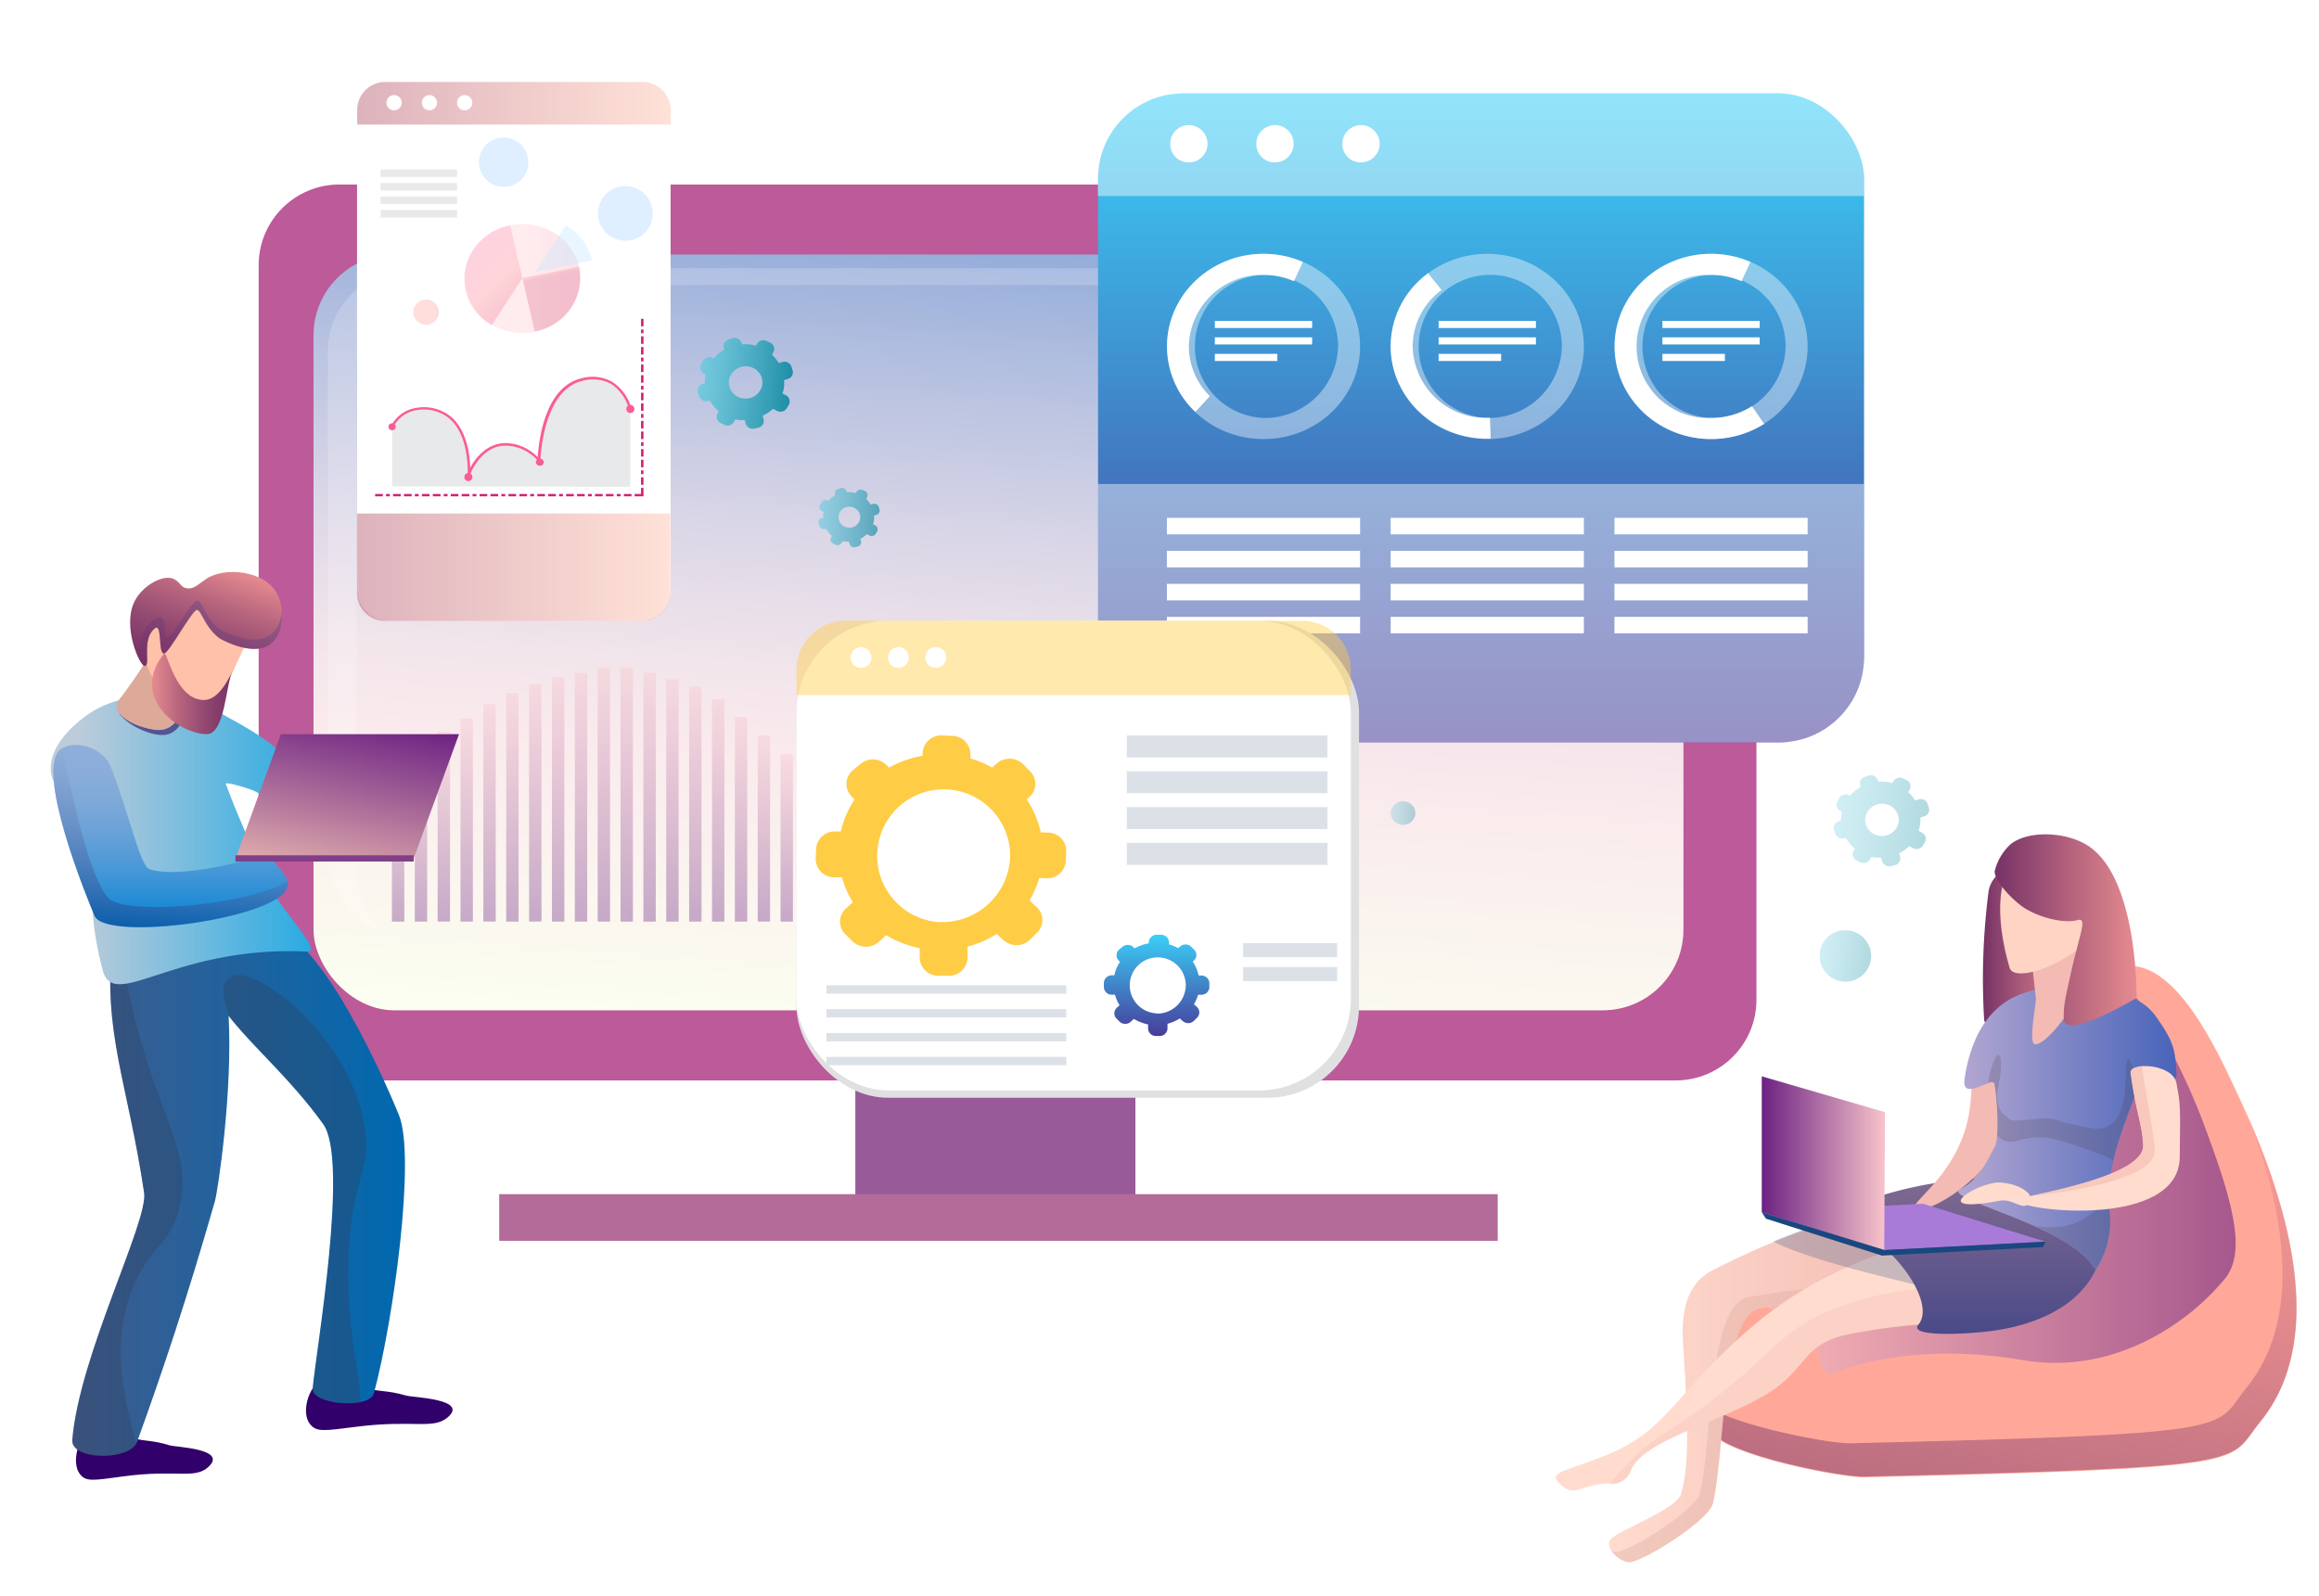
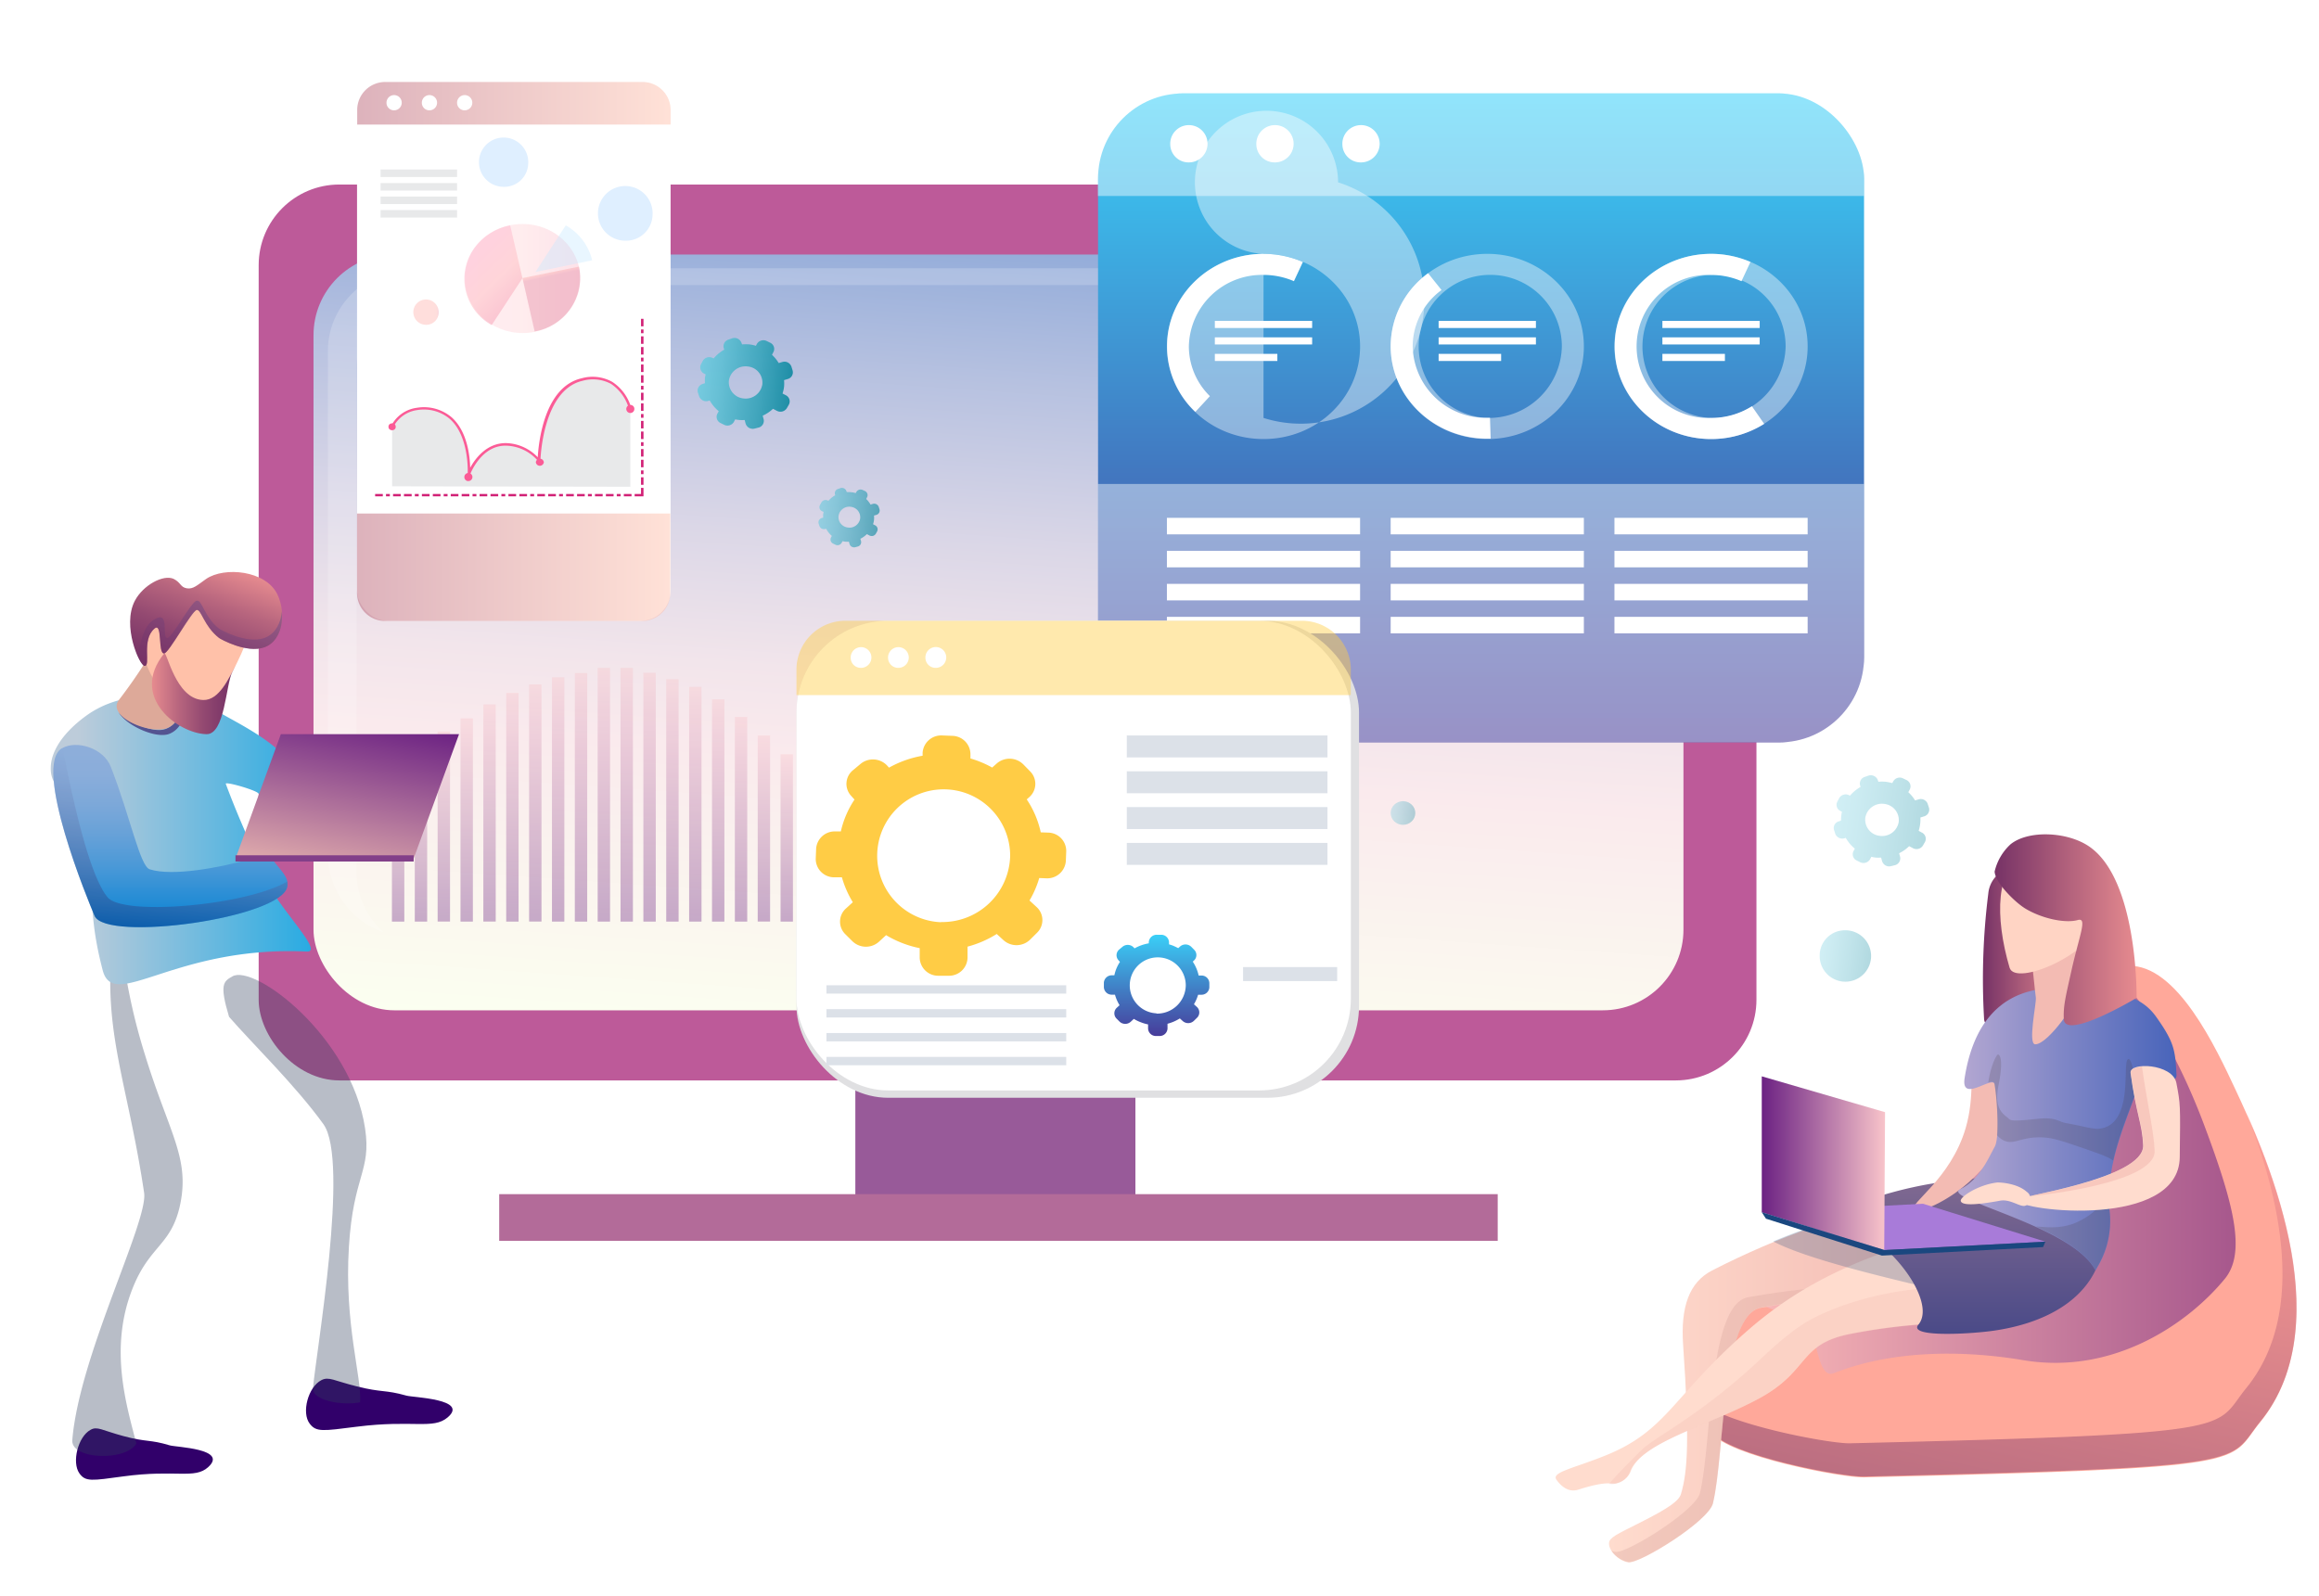
<svg xmlns="http://www.w3.org/2000/svg" xmlns:xlink="http://www.w3.org/1999/xlink" id="Layer_1" data-name="Layer 1" viewBox="0 0 414 285">
  <defs>
    <style>.cls-1{mask:url(#mask);filter:url(#luminosity-noclip-3);}.cls-2,.cls-4{mix-blend-mode:multiply;}.cls-2{fill:url(#Áåçûìÿííûé_ãðàäèåíò_2);}.cls-3{mask:url(#mask-2);filter:url(#luminosity-noclip-4);}.cls-4{fill:url(#Áåçûìÿííûé_ãðàäèåíò_2-2);}.cls-5,.cls-59,.cls-60,.cls-61{fill:#fff;}.cls-5{opacity:0.5;}.cls-6{fill:#985a99;}.cls-7{fill:#bd5a99;}.cls-8{fill:url(#Áåçûìÿííûé_ãðàäèåíò_433);}.cls-9{fill:#b36b99;}.cls-10{fill:#fdfeff;}.cls-10,.cls-97{opacity:0.19;}.cls-11{opacity:0.86;fill:url(#Áåçûìÿííûé_ãðàäèåíò_84);}.cls-12{opacity:0.61;fill:url(#Áåçûìÿííûé_ãðàäèåíò_84-2);}.cls-13,.cls-14,.cls-15,.cls-84,.cls-93{opacity:0.31;}.cls-13{fill:url(#Áåçûìÿííûé_ãðàäèåíò_84-3);}.cls-14{fill:url(#Áåçûìÿííûé_ãðàäèåíò_84-4);}.cls-15{fill:url(#Áåçûìÿííûé_ãðàäèåíò_84-5);}.cls-113,.cls-16{opacity:0.37;}.cls-17{fill:url(#Áåçûìÿííûé_ãðàäèåíò_6);}.cls-18{fill:url(#Áåçûìÿííûé_ãðàäèåíò_6-2);}.cls-19{fill:url(#Áåçûìÿííûé_ãðàäèåíò_6-3);}.cls-20{fill:url(#Áåçûìÿííûé_ãðàäèåíò_6-4);}.cls-21{fill:url(#Áåçûìÿííûé_ãðàäèåíò_6-5);}.cls-22{fill:url(#Áåçûìÿííûé_ãðàäèåíò_6-6);}.cls-23{fill:url(#Áåçûìÿííûé_ãðàäèåíò_6-7);}.cls-24{fill:url(#Áåçûìÿííûé_ãðàäèåíò_6-8);}.cls-25{fill:url(#Áåçûìÿííûé_ãðàäèåíò_6-9);}.cls-26{fill:url(#Áåçûìÿííûé_ãðàäèåíò_6-10);}.cls-27{fill:url(#Áåçûìÿííûé_ãðàäèåíò_6-11);}.cls-28{fill:url(#Áåçûìÿííûé_ãðàäèåíò_6-12);}.cls-29{fill:url(#Áåçûìÿííûé_ãðàäèåíò_6-13);}.cls-30{fill:url(#Áåçûìÿííûé_ãðàäèåíò_6-14);}.cls-31{fill:url(#Áåçûìÿííûé_ãðàäèåíò_6-15);}.cls-32{fill:url(#Áåçûìÿííûé_ãðàäèåíò_6-16);}.cls-33{fill:url(#Áåçûìÿííûé_ãðàäèåíò_6-17);}.cls-34{fill:url(#Áåçûìÿííûé_ãðàäèåíò_6-18);}.cls-35{fill:url(#Áåçûìÿííûé_ãðàäèåíò_6-19);}.cls-36{fill:url(#Áåçûìÿííûé_ãðàäèåíò_6-20);}.cls-37{fill:url(#Áåçûìÿííûé_ãðàäèåíò_6-21);}.cls-38{fill:url(#Áåçûìÿííûé_ãðàäèåíò_6-22);}.cls-39{fill:url(#Áåçûìÿííûé_ãðàäèåíò_6-23);}.cls-40{fill:url(#Áåçûìÿííûé_ãðàäèåíò_6-24);}.cls-41{fill:url(#Áåçûìÿííûé_ãðàäèåíò_6-25);}.cls-42{fill:url(#Áåçûìÿííûé_ãðàäèåíò_6-26);}.cls-43{fill:url(#Áåçûìÿííûé_ãðàäèåíò_6-27);}.cls-44{fill:url(#Áåçûìÿííûé_ãðàäèåíò_6-28);}.cls-45{fill:url(#Áåçûìÿííûé_ãðàäèåíò_6-29);}.cls-46{fill:url(#Áåçûìÿííûé_ãðàäèåíò_6-30);}.cls-47{fill:url(#Áåçûìÿííûé_ãðàäèåíò_6-31);}.cls-48{fill:url(#Áåçûìÿííûé_ãðàäèåíò_6-32);}.cls-49{fill:url(#Áåçûìÿííûé_ãðàäèåíò_6-33);}.cls-50{fill:url(#Áåçûìÿííûé_ãðàäèåíò_6-34);}.cls-51{fill:url(#Áåçûìÿííûé_ãðàäèåíò_6-35);}.cls-52{fill:url(#Áåçûìÿííûé_ãðàäèåíò_6-36);}.cls-53{fill:url(#Áåçûìÿííûé_ãðàäèåíò_6-37);}.cls-54{fill:url(#Áåçûìÿííûé_ãðàäèåíò_6-38);}.cls-55{fill:url(#Áåçûìÿííûé_ãðàäèåíò_6-39);}.cls-56{fill:url(#Áåçûìÿííûé_ãðàäèåíò_6-40);}.cls-57{fill:url(#Áåçûìÿííûé_ãðàäèåíò_6-41);}.cls-58{fill:url(#Áåçûìÿííûé_ãðàäèåíò_3);}.cls-59,.cls-63,.cls-67,.cls-68{opacity:0.44;}.cls-60{opacity:0.41;}.cls-62{fill:#e0e0e2;}.cls-63,.cls-64{fill:#ffcc45;}.cls-65{fill:url(#Áåçûìÿííûé_ãðàäèåíò_3-2);}.cls-66{fill:#dce1e8;}.cls-67{fill:url(#Áåçûìÿííûé_ãðàäèåíò_320);}.cls-68{fill:url(#Áåçûìÿííûé_ãðàäèåíò_320-2);}.cls-69{fill:#e8e9ea;}.cls-70{fill:#fb5b96;}.cls-71{fill:none;}.cls-72{fill:#d12176;}.cls-73{fill:#dfefff;}.cls-74,.cls-76{opacity:0.32;}.cls-74{fill:url(#Áåçûìÿííûé_ãðàäèåíò_29);}.cls-75{opacity:0.26;fill:url(#Áåçûìÿííûé_ãðàäèåíò_194);}.cls-76{fill:url(#Áåçûìÿííûé_ãðàäèåíò_29-2);}.cls-77{mask:url(#mask-3);}.cls-78,.cls-82{opacity:0.42;}.cls-78{fill:url(#Áåçûìÿííûé_ãðàäèåíò_33);}.cls-79,.cls-80{opacity:0.43;}.cls-79{fill:url(#Áåçûìÿííûé_ãðàäèåíò_194-2);}.cls-80{fill:url(#Áåçûìÿííûé_ãðàäèåíò_194-3);}.cls-81{mask:url(#mask-4);}.cls-82{fill:url(#Áåçûìÿííûé_ãðàäèåíò_33-2);}.cls-83{fill:#c6e7ff;opacity:0.39;}.cls-84{fill:url(#Áåçûìÿííûé_ãðàäèåíò_84-6);}.cls-85{fill:url(#Áåçûìÿííûé_ãðàäèåíò_45);}.cls-86{fill:#ffa89a;}.cls-100,.cls-87{opacity:0.6;}.cls-87{fill:url(#Áåçûìÿííûé_ãðàäèåíò_6-42);}.cls-88{opacity:0.49;fill:url(#Áåçûìÿííûé_ãðàäèåíò_8);}.cls-89{fill:url(#Áåçûìÿííûé_ãðàäèåíò_16);}.cls-90{fill:#dba9a3;opacity:0.36;}.cls-91{fill:#ffdcce;}.cls-103,.cls-92{fill:#1a477f;}.cls-92{opacity:0.24;}.cls-100,.cls-93,.cls-95{fill:#f3bbb3;}.cls-94{fill:url(#Áåçûìÿííûé_ãðàäèåíò_160);}.cls-96{fill:url(#Áåçûìÿííûé_ãðàäèåíò_255);}.cls-98{fill:#443635;}.cls-99{fill:#ffd4c4;}.cls-101{fill:#a87bd9;}.cls-102{fill:url(#Áåçûìÿííûé_ãðàäèåíò_6-43);}.cls-104{fill:url(#Áåçûìÿííûé_ãðàäèåíò_45-2);}.cls-105{fill:#31006a;}.cls-106{fill:url(#Áåçûìÿííûé_ãðàäèåíò_389);}.cls-107{fill:#313f5b;opacity:0.34;}.cls-108{fill:url(#Áåçûìÿííûé_ãðàäèåíò_371);}.cls-109{fill:#545491;}.cls-110{fill:#dda999;}.cls-111{fill:#ffc1a9;}.cls-112{fill:url(#Áåçûìÿííûé_ãðàäèåíò_395);}.cls-113{fill:url(#Áåçûìÿííûé_ãðàäèåíò_343);}.cls-114{fill:url(#Áåçûìÿííûé_ãðàäèåíò_95);}.cls-115{fill:#823f89;}.cls-116{fill:url(#Áåçûìÿííûé_ãðàäèåíò_396);}.cls-117{fill:url(#Áåçûìÿííûé_ãðàäèåíò_396-2);}.cls-118{opacity:0.55;fill:url(#Áåçûìÿííûé_ãðàäèåíò_401);}.cls-119{filter:url(#luminosity-noclip-2);}.cls-120{filter:url(#luminosity-noclip);}</style>
    <filter id="luminosity-noclip" x="91.28" y="-8334" width="7.56" height="32766" filterUnits="userSpaceOnUse" color-interpolation-filters="sRGB">
      <feFlood flood-color="#fff" result="bg" />
      <feBlend in="SourceGraphic" in2="bg" />
    </filter>
    <mask id="mask" x="91.28" y="-8334" width="7.56" height="32766" maskUnits="userSpaceOnUse">
      <g class="cls-120" />
    </mask>
    <linearGradient id="Áåçûìÿííûé_ãðàäèåíò_2" x1="5294.61" y1="-968.23" x2="5301.75" y2="-968.23" gradientTransform="matrix(-0.98, 0.21, 0.21, 0.98, 5478.88, -133.99)" gradientUnits="userSpaceOnUse">
      <stop offset="0" />
      <stop offset="0" stop-color="#fff" />
      <stop offset="1" stop-color="#fff" />
    </linearGradient>
    <filter id="luminosity-noclip-2" x="87.33" y="-8334" width="7.51" height="32766" filterUnits="userSpaceOnUse" color-interpolation-filters="sRGB">
      <feFlood flood-color="#fff" result="bg" />
      <feBlend in="SourceGraphic" in2="bg" />
    </filter>
    <mask id="mask-2" x="87.33" y="-8334" width="7.51" height="32766" maskUnits="userSpaceOnUse">
      <g class="cls-119" />
    </mask>
    <linearGradient id="Áåçûìÿííûé_ãðàäèåíò_2-2" x1="-4043.64" y1="919.01" x2="-4036.5" y2="919.01" gradientTransform="matrix(0.98, -0.18, -0.18, -0.98, 4229.22, 249.48)" xlink:href="#Áåçûìÿííûé_ãðàäèåíò_2" />
    <linearGradient id="Áåçûìÿííûé_ãðàäèåíò_433" x1="173.03" y1="187.63" x2="183.47" y2="38.24" gradientUnits="userSpaceOnUse">
      <stop offset="0" stop-color="#fbfff0" />
      <stop offset="0.34" stop-color="#faeaed" />
      <stop offset="0.44" stop-color="#f2e5eb" />
      <stop offset="0.6" stop-color="#dbd7e7" />
      <stop offset="0.8" stop-color="#b6c1e0" />
      <stop offset="1" stop-color="#8ba7d8" />
    </linearGradient>
    <linearGradient id="Áåçûìÿííûé_ãðàäèåíò_84" x1="10018.98" y1="3699.12" x2="10002.4" y2="3699.12" gradientTransform="translate(9608.28 4979.37) rotate(-172.88)" gradientUnits="userSpaceOnUse">
      <stop offset="0" stop-color="#69cade" />
      <stop offset="0.21" stop-color="#59bfd3" />
      <stop offset="0.64" stop-color="#2ea1b7" />
      <stop offset="1" stop-color="#04849b" />
    </linearGradient>
    <linearGradient id="Áåçûìÿííûé_ãðàäèåíò_84-2" x1="9994.64" y1="3677.59" x2="9983.9" y2="3677.59" xlink:href="#Áåçûìÿííûé_ãðàäèåíò_84" />
    <linearGradient id="Áåçûìÿííûé_ãðàäèåíò_84-3" x1="9808" y1="3646.75" x2="9791.41" y2="3646.75" xlink:href="#Áåçûìÿííûé_ãðàäèåíò_84" />
    <linearGradient id="Áåçûìÿííûé_ãðàäèåíò_84-4" x1="248.29" y1="144.9" x2="252.66" y2="145.45" gradientTransform="matrix(1, 0, 0, 1, 0, 0)" xlink:href="#Áåçûìÿííûé_ãðàäèåíò_84" />
    <linearGradient id="Áåçûìÿííûé_ãðàäèåíò_84-5" x1="220.52" y1="128.88" x2="225.42" y2="129.5" gradientTransform="matrix(1, 0, 0, 1, 0, 0)" xlink:href="#Áåçûìÿííûé_ãðàäèåíò_84" />
    <linearGradient id="Áåçûìÿííûé_ãðàäèåíò_6" x1="234.34" y1="157.05" x2="234.34" y2="164.57" gradientUnits="userSpaceOnUse">
      <stop offset="0" stop-color="#f8c4ca" />
      <stop offset="1" stop-color="#6c2283" />
    </linearGradient>
    <linearGradient id="Áåçûìÿííûé_ãðàäèåíò_6-2" x1="230.26" y1="154.17" x2="230.26" y2="164.57" xlink:href="#Áåçûìÿííûé_ãðàäèåíò_6" />
    <linearGradient id="Áåçûìÿííûé_ãðàäèåíò_6-3" x1="226.17" y1="150.41" x2="226.17" y2="164.57" xlink:href="#Áåçûìÿííûé_ãðàäèåíò_6" />
    <linearGradient id="Áåçûìÿííûé_ãðàäèåíò_6-4" x1="222.09" y1="147.82" x2="222.09" y2="164.57" xlink:href="#Áåçûìÿííûé_ãðàäèåíò_6" />
    <linearGradient id="Áåçûìÿííûé_ãðàäèåíò_6-5" x1="218.01" y1="144.69" x2="218.01" y2="164.57" xlink:href="#Áåçûìÿííûé_ãðàäèåíò_6" />
    <linearGradient id="Áåçûìÿííûé_ãðàäèåíò_6-6" x1="213.93" y1="141.52" x2="213.93" y2="164.57" xlink:href="#Áåçûìÿííûé_ãðàäèåíò_6" />
    <linearGradient id="Áåçûìÿííûé_ãðàäèåíò_6-7" x1="209.85" y1="138.6" x2="209.85" y2="164.57" xlink:href="#Áåçûìÿííûé_ãðàäèåíò_6" />
    <linearGradient id="Áåçûìÿííûé_ãðàäèåíò_6-8" x1="205.77" y1="136.49" x2="205.77" y2="164.57" xlink:href="#Áåçûìÿííûé_ãðàäèåíò_6" />
    <linearGradient id="Áåçûìÿííûé_ãðàäèåíò_6-9" x1="201.68" y1="134.17" x2="201.68" y2="164.57" xlink:href="#Áåçûìÿííûé_ãðàäèåíò_6" />
    <linearGradient id="Áåçûìÿííûé_ãðàäèåíò_6-10" x1="197.6" y1="133" x2="197.6" y2="164.57" xlink:href="#Áåçûìÿííûé_ãðàäèåíò_6" />
    <linearGradient id="Áåçûìÿííûé_ãðàäèåíò_6-11" x1="193.52" y1="132.69" x2="193.52" y2="164.57" xlink:href="#Áåçûìÿííûé_ãðàäèåíò_6" />
    <linearGradient id="Áåçûìÿííûé_ãðàäèåíò_6-12" x1="189.44" y1="133.03" x2="189.44" y2="164.57" xlink:href="#Áåçûìÿííûé_ãðàäèåíò_6" />
    <linearGradient id="Áåçûìÿííûé_ãðàäèåíò_6-13" x1="185.36" y1="134.17" x2="185.36" y2="164.57" xlink:href="#Áåçûìÿííûé_ãðàäèåíò_6" />
    <linearGradient id="Áåçûìÿííûé_ãðàäèåíò_6-14" x1="181.28" y1="136.49" x2="181.28" y2="164.57" xlink:href="#Áåçûìÿííûé_ãðàäèåíò_6" />
    <linearGradient id="Áåçûìÿííûé_ãðàäèåíò_6-15" x1="177.2" y1="139.37" x2="177.2" y2="164.57" xlink:href="#Áåçûìÿííûé_ãðàäèåíò_6" />
    <linearGradient id="Áåçûìÿííûé_ãðàäèåíò_6-16" x1="173.11" y1="141.91" x2="173.11" y2="164.57" xlink:href="#Áåçûìÿííûé_ãðàäèåíò_6" />
    <linearGradient id="Áåçûìÿííûé_ãðàäèåíò_6-17" x1="169.03" y1="143.68" x2="169.03" y2="164.57" xlink:href="#Áåçûìÿííûé_ãðàäèåíò_6" />
    <linearGradient id="Áåçûìÿííûé_ãðàäèåíò_6-18" x1="164.95" y1="144.23" x2="164.95" y2="164.57" xlink:href="#Áåçûìÿííûé_ãðàäèåíò_6" />
    <linearGradient id="Áåçûìÿííûé_ãðàäèåíò_6-19" x1="160.87" y1="144.23" x2="160.87" y2="164.57" xlink:href="#Áåçûìÿííûé_ãðàäèåíò_6" />
    <linearGradient id="Áåçûìÿííûé_ãðàäèåíò_6-20" x1="156.79" y1="143.41" x2="156.79" y2="164.57" xlink:href="#Áåçûìÿííûé_ãðàäèåíò_6" />
    <linearGradient id="Áåçûìÿííûé_ãðàäèåíò_6-21" x1="152.71" y1="142.27" x2="152.71" y2="164.57" xlink:href="#Áåçûìÿííûé_ãðàäèåíò_6" />
    <linearGradient id="Áåçûìÿííûé_ãðàäèåíò_6-22" x1="148.62" y1="140.65" x2="148.62" y2="164.57" xlink:href="#Áåçûìÿííûé_ãðàäèåíò_6" />
    <linearGradient id="Áåçûìÿííûé_ãðàäèåíò_6-23" x1="144.54" y1="137.67" x2="144.54" y2="164.57" xlink:href="#Áåçûìÿííûé_ãðàäèåíò_6" />
    <linearGradient id="Áåçûìÿííûé_ãðàäèåíò_6-24" x1="140.46" y1="134.7" x2="140.46" y2="164.57" xlink:href="#Áåçûìÿííûé_ãðàäèåíò_6" />
    <linearGradient id="Áåçûìÿííûé_ãðàäèåíò_6-25" x1="136.38" y1="131.33" x2="136.38" y2="164.57" xlink:href="#Áåçûìÿííûé_ãðàäèåíò_6" />
    <linearGradient id="Áåçûìÿííûé_ãðàäèåíò_6-26" x1="132.3" y1="128.02" x2="132.3" y2="164.57" xlink:href="#Áåçûìÿííûé_ãðàäèåíò_6" />
    <linearGradient id="Áåçûìÿííûé_ãðàäèåíò_6-27" x1="128.22" y1="124.88" x2="128.22" y2="164.57" xlink:href="#Áåçûìÿííûé_ãðàäèåíò_6" />
    <linearGradient id="Áåçûìÿííûé_ãðàäèåíò_6-28" x1="124.13" y1="122.65" x2="124.13" y2="164.57" xlink:href="#Áåçûìÿííûé_ãðàäèåíò_6" />
    <linearGradient id="Áåçûìÿííûé_ãðàäèåíò_6-29" x1="120.05" y1="121.29" x2="120.05" y2="164.57" xlink:href="#Áåçûìÿííûé_ãðàäèåíò_6" />
    <linearGradient id="Áåçûìÿííûé_ãðàäèåíò_6-30" x1="115.97" y1="120.12" x2="115.97" y2="164.57" xlink:href="#Áåçûìÿííûé_ãðàäèåíò_6" />
    <linearGradient id="Áåçûìÿííûé_ãðàäèåíò_6-31" x1="111.89" y1="119.26" x2="111.89" y2="164.57" xlink:href="#Áåçûìÿííûé_ãðàäèåíò_6" />
    <linearGradient id="Áåçûìÿííûé_ãðàäèåíò_6-32" x1="107.81" y1="119.26" x2="107.81" y2="164.57" xlink:href="#Áåçûìÿííûé_ãðàäèåíò_6" />
    <linearGradient id="Áåçûìÿííûé_ãðàäèåíò_6-33" x1="103.73" y1="120.18" x2="103.73" y2="164.57" xlink:href="#Áåçûìÿííûé_ãðàäèåíò_6" />
    <linearGradient id="Áåçûìÿííûé_ãðàäèåíò_6-34" x1="99.64" y1="120.94" x2="99.64" y2="164.57" xlink:href="#Áåçûìÿííûé_ãðàäèåíò_6" />
    <linearGradient id="Áåçûìÿííûé_ãðàäèåíò_6-35" x1="95.56" y1="122.21" x2="95.56" y2="164.57" xlink:href="#Áåçûìÿííûé_ãðàäèåíò_6" />
    <linearGradient id="Áåçûìÿííûé_ãðàäèåíò_6-36" x1="91.48" y1="123.74" x2="91.48" y2="164.57" xlink:href="#Áåçûìÿííûé_ãðàäèåíò_6" />
    <linearGradient id="Áåçûìÿííûé_ãðàäèåíò_6-37" x1="87.4" y1="125.78" x2="87.4" y2="164.57" xlink:href="#Áåçûìÿííûé_ãðàäèåíò_6" />
    <linearGradient id="Áåçûìÿííûé_ãðàäèåíò_6-38" x1="83.32" y1="128.27" x2="83.32" y2="164.57" xlink:href="#Áåçûìÿííûé_ãðàäèåíò_6" />
    <linearGradient id="Áåçûìÿííûé_ãðàäèåíò_6-39" x1="79.24" y1="130.63" x2="79.24" y2="164.57" xlink:href="#Áåçûìÿííûé_ãðàäèåíò_6" />
    <linearGradient id="Áåçûìÿííûé_ãðàäèåíò_6-40" x1="75.15" y1="133.03" x2="75.15" y2="164.57" xlink:href="#Áåçûìÿííûé_ãðàäèåíò_6" />
    <linearGradient id="Áåçûìÿííûé_ãðàäèåíò_6-41" x1="71.07" y1="135.46" x2="71.07" y2="164.57" xlink:href="#Áåçûìÿííûé_ãðàäèåíò_6" />
    <linearGradient id="Áåçûìÿííûé_ãðàäèåíò_3" x1="264.41" y1="16.68" x2="264.41" y2="132.57" gradientUnits="userSpaceOnUse">
      <stop offset="0" stop-color="#3ad0f8" />
      <stop offset="0.54" stop-color="#417ec4" />
      <stop offset="1" stop-color="#473c9a" />
    </linearGradient>
    <linearGradient id="Áåçûìÿííûé_ãðàäèåíò_3-2" x1="206.46" y1="166.87" x2="206.46" y2="185.01" xlink:href="#Áåçûìÿííûé_ãðàäèåíò_3" />
    <linearGradient id="Áåçûìÿííûé_ãðàäèåíò_320" x1="63.74" y1="18.44" x2="119.72" y2="18.44" gradientUnits="userSpaceOnUse">
      <stop offset="0" stop-color="#b15066" />
      <stop offset="0.47" stop-color="#d78484" />
      <stop offset="1" stop-color="#ffbba4" />
    </linearGradient>
    <linearGradient id="Áåçûìÿííûé_ãðàäèåíò_320-2" x1="63.74" y1="101.28" x2="119.72" y2="101.28" xlink:href="#Áåçûìÿííûé_ãðàäèåíò_320" />
    <linearGradient id="Áåçûìÿííûé_ãðàäèåíò_29" x1="5418.41" y1="55.82" x2="5422.94" y2="55.82" gradientTransform="matrix(-1, 0, 0, 1, 5496.72, 0)" gradientUnits="userSpaceOnUse">
      <stop offset="0" stop-color="#df7091" />
      <stop offset="0" stop-color="#e27491" />
      <stop offset="0.03" stop-color="#ef8592" />
      <stop offset="0.05" stop-color="#f89093" />
      <stop offset="0.09" stop-color="#fe9793" />
      <stop offset="0.2" stop-color="#ff9993" />
    </linearGradient>
    <linearGradient id="Áåçûìÿííûé_ãðàäèåíò_194" x1="5393.13" y1="49.73" x2="5413.78" y2="49.73" gradientTransform="matrix(-1, 0, 0, 1, 5496.72, 0)" gradientUnits="userSpaceOnUse">
      <stop offset="0" stop-color="#f48da9" />
      <stop offset="0.5" stop-color="#ffb7bc" />
      <stop offset="1" stop-color="#ffb0c9" />
    </linearGradient>
    <linearGradient id="Áåçûìÿííûé_ãðàäèåíò_29-2" x1="1487.86" y1="4898.13" x2="1497.62" y2="4898.13" gradientTransform="matrix(-0.21, -0.98, -0.98, 0.21, 5202.27, 480.62)" xlink:href="#Áåçûìÿííûé_ãðàäèåíò_29" />
    <filter id="luminosity-noclip-3" x="91.28" y="38.2" width="7.56" height="9.74" filterUnits="userSpaceOnUse" color-interpolation-filters="sRGB">
      <feFlood flood-color="#fff" result="bg" />
      <feBlend in="SourceGraphic" in2="bg" />
    </filter>
    <mask id="mask-3" x="91.28" y="38.2" width="7.56" height="9.74" maskUnits="userSpaceOnUse">
      <g class="cls-1">
        <path class="cls-2" d="M93.46,47.94l-2.18-9.52a10.8,10.8,0,0,1,7.56,1.21Z" />
      </g>
    </mask>
    <linearGradient id="Áåçûìÿííûé_ãðàäèåíò_33" x1="5294.61" y1="-968.23" x2="5301.75" y2="-968.23" gradientTransform="matrix(-0.98, 0.21, 0.21, 0.98, 5478.88, -133.99)" gradientUnits="userSpaceOnUse">
      <stop offset="0" stop-color="#ffb4a7" />
      <stop offset="0" stop-color="#ffb7bc" />
      <stop offset="1" stop-color="#cb76ab" />
    </linearGradient>
    <linearGradient id="Áåçûìÿííûé_ãðàäèåíò_194-2" x1="4008.43" y1="3437.76" x2="4020.52" y2="3437.76" gradientTransform="matrix(-0.7, -0.71, -0.71, 0.7, 5356.54, 477.3)" xlink:href="#Áåçûìÿííûé_ãðàäèåíò_194" />
    <linearGradient id="Áåçûìÿííûé_ãðàäèåíò_194-3" x1="4018.58" y1="3429.95" x2="4018.66" y2="3429.95" gradientTransform="matrix(-0.7, -0.71, -0.71, 0.7, 5356.54, 477.3)" xlink:href="#Áåçûìÿííûé_ãðàäèåíò_194" />
    <filter id="luminosity-noclip-4" x="87.33" y="52.15" width="7.51" height="9.74" filterUnits="userSpaceOnUse" color-interpolation-filters="sRGB">
      <feFlood flood-color="#fff" result="bg" />
      <feBlend in="SourceGraphic" in2="bg" />
    </filter>
    <mask id="mask-4" x="87.33" y="52.15" width="7.51" height="9.74" maskUnits="userSpaceOnUse">
      <g class="cls-3">
        <path class="cls-4" d="M93,52.15l1.82,9.59a10.73,10.73,0,0,1-7.51-1.47Z" />
      </g>
    </mask>
    <linearGradient id="Áåçûìÿííûé_ãðàäèåíò_33-2" x1="-4043.64" y1="919.01" x2="-4036.5" y2="919.01" gradientTransform="matrix(0.98, -0.18, -0.18, -0.98, 4229.22, 249.48)" xlink:href="#Áåçûìÿííûé_ãðàäèåíò_33" />
    <linearGradient id="Áåçûìÿííûé_ãðàäèåíò_84-6" x1="324.9" y1="169.95" x2="334.01" y2="171.09" gradientTransform="matrix(1, 0, 0, 1, 0, 0)" xlink:href="#Áåçûìÿííûé_ãðàäèåíò_84" />
    <linearGradient id="Áåçûìÿííûé_ãðàäèåíò_45" x1="353.99" y1="169.08" x2="369.62" y2="169.08" gradientUnits="userSpaceOnUse">
      <stop offset="0" stop-color="#763266" />
      <stop offset="0.49" stop-color="#af5f7b" />
      <stop offset="1" stop-color="#e68b8f" />
    </linearGradient>
    <linearGradient id="Áåçûìÿííûé_ãðàäèåíò_6-42" x1="-14328.18" y1="209.39" x2="-14241.75" y2="209.39" gradientTransform="translate(14640.91)" xlink:href="#Áåçûìÿííûé_ãðàäèåíò_6" />
    <linearGradient id="Áåçûìÿííûé_ãðàäèåíò_8" x1="-14288.97" y1="268.44" x2="-14272.68" y2="191.8" gradientTransform="translate(14640.91)" gradientUnits="userSpaceOnUse">
      <stop offset="0" stop-color="#763266" />
      <stop offset="0.57" stop-color="#c56a7e" />
      <stop offset="1" stop-color="#fd928f" />
    </linearGradient>
    <linearGradient id="Áåçûìÿííûé_ãðàäèåíò_16" x1="-14353.66" y1="247.6" x2="-14296.31" y2="247.6" gradientTransform="translate(14640.91)" gradientUnits="userSpaceOnUse">
      <stop offset="0" stop-color="#ffdcce" />
      <stop offset="0.97" stop-color="#f3bbb3" />
    </linearGradient>
    <linearGradient id="Áåçûìÿííûé_ãðàäèåíò_160" x1="-14289.04" y1="238.19" x2="-14289.04" y2="209.33" gradientTransform="translate(14640.91)" gradientUnits="userSpaceOnUse">
      <stop offset="0" stop-color="#4a4a88" />
      <stop offset="0.03" stop-color="#4c4b88" />
      <stop offset="1" stop-color="#836b91" />
    </linearGradient>
    <linearGradient id="Áåçûìÿííûé_ãðàäèåíò_255" x1="-14291.33" y1="201.64" x2="-14252.35" y2="201.64" gradientTransform="translate(14640.91)" gradientUnits="userSpaceOnUse">
      <stop offset="0" stop-color="#b5a8d2" />
      <stop offset="0.48" stop-color="#7f86c6" />
      <stop offset="1" stop-color="#4864ba" />
    </linearGradient>
    <linearGradient id="Áåçûìÿííûé_ãðàäèåíò_6-43" x1="-14304.39" y1="207.71" x2="-14326.39" y2="207.71" gradientTransform="translate(14640.91)" xlink:href="#Áåçûìÿííûé_ãðàäèåíò_6" />
    <linearGradient id="Áåçûìÿííûé_ãðàäèåíò_45-2" x1="356.09" y1="166.03" x2="381.47" y2="166.03" xlink:href="#Áåçûìÿííûé_ãðàäèåíò_45" />
    <linearGradient id="Áåçûìÿííûé_ãðàäèåíò_389" x1="11307.39" y1="211.41" x2="11366.79" y2="211.41" gradientTransform="matrix(-1, 0, 0, 1, 11379.7, 0)" gradientUnits="userSpaceOnUse">
      <stop offset="0" stop-color="#0068af" />
      <stop offset="0.12" stop-color="#0867ab" />
      <stop offset="1" stop-color="#3f5c8d" />
    </linearGradient>
    <linearGradient id="Áåçûìÿííûé_ãðàäèåíò_371" x1="11324.21" y1="150.04" x2="11370.64" y2="150.04" gradientTransform="matrix(-1, 0, 0, 1, 11379.7, 0)" gradientUnits="userSpaceOnUse">
      <stop offset="0" stop-color="#29abe2" />
      <stop offset="0.49" stop-color="#7bbdde" />
      <stop offset="0.9" stop-color="#bdccda" />
    </linearGradient>
    <linearGradient id="Áåçûìÿííûé_ãðàäèåíò_395" x1="11349.27" y1="165.56" x2="11349.27" y2="133.02" gradientTransform="matrix(-1, 0, 0, 1, 11379.7, 0)" gradientUnits="userSpaceOnUse">
      <stop offset="0" stop-color="#0081d4" />
      <stop offset="0.13" stop-color="#218bd5" />
      <stop offset="0.32" stop-color="#4898d7" />
      <stop offset="0.5" stop-color="#66a1d8" />
      <stop offset="0.67" stop-color="#7ca8d9" />
      <stop offset="0.84" stop-color="#8aadda" />
      <stop offset="1" stop-color="#8eaeda" />
    </linearGradient>
    <linearGradient id="Áåçûìÿííûé_ãðàäèåíò_343" x1="11352.96" y1="166.48" x2="11347.37" y2="137.72" gradientTransform="matrix(-1, 0, 0, 1, 11379.7, 0)" gradientUnits="userSpaceOnUse">
      <stop offset="0" stop-color="#212166" />
      <stop offset="0.59" stop-color="#6376ac" />
      <stop offset="1" stop-color="#8eaeda" />
    </linearGradient>
    <linearGradient id="Áåçûìÿííûé_ãðàäèåíò_95" x1="11320.5" y1="156.62" x2="11314.89" y2="127.77" gradientTransform="matrix(-1, 0, 0, 1, 11379.7, 0)" gradientUnits="userSpaceOnUse">
      <stop offset="0" stop-color="#e0acac" />
      <stop offset="1" stop-color="#6c2283" />
    </linearGradient>
    <linearGradient id="Áåçûìÿííûé_ãðàäèåíò_396" x1="11346.87" y1="121.45" x2="11339.38" y2="100.89" gradientTransform="matrix(-1, 0, 0, 1, 11379.7, 0)" gradientUnits="userSpaceOnUse">
      <stop offset="0" stop-color="#763266" />
      <stop offset="0.15" stop-color="#7e3869" />
      <stop offset="0.39" stop-color="#934971" />
      <stop offset="0.68" stop-color="#b7657e" />
      <stop offset="1" stop-color="#e68b8f" />
    </linearGradient>
    <linearGradient id="Áåçûìÿííûé_ãðàäèåíò_396-2" x1="11337.57" y1="123.88" x2="11352.59" y2="123.88" xlink:href="#Áåçûìÿííûé_ãðàäèåíò_396" />
    <linearGradient id="Áåçûìÿííûé_ãðàäèåíò_401" x1="11345.24" y1="122.05" x2="11339.24" y2="105.56" gradientTransform="matrix(-1, 0, 0, 1, 11379.7, 0)" gradientUnits="userSpaceOnUse">
      <stop offset="0" stop-color="#763266" />
      <stop offset="0.31" stop-color="#75386e" />
      <stop offset="0.79" stop-color="#734a83" />
      <stop offset="1" stop-color="#72548f" />
    </linearGradient>
  </defs>
  <title>serviceArtboard 1</title>
  <polygon class="cls-5" points="76.32 44.54 78.25 56.34 56.11 73.53 70.36 55.92 62.37 57.16 76.32 44.54" />
  <rect class="cls-6" x="152.7" y="188.23" width="50" height="27.1" />
  <rect class="cls-7" x="46.18" y="32.95" width="267.39" height="159.98" rx="14.4" ry="14.4" />
  <rect class="cls-8" x="55.97" y="45.45" width="244.57" height="134.96" rx="14.4" ry="14.4" />
  <rect class="cls-9" x="89.12" y="213.24" width="178.26" height="8.34" />
  <path class="cls-10" d="M63.65,155.66v-90c0-8.15,6.9-14.76,15.4-14.76H264.79a15.91,15.91,0,0,1,5.46,1,15.71,15.71,0,0,0-10.57-4H73.94c-8.5,0-15.4,6.61-15.4,14.77v90a14.82,14.82,0,0,0,9.94,13.81A14.46,14.46,0,0,1,63.65,155.66Z" />
  <path class="cls-11" d="M125.71,66.72l.25.12c0,.19-.08.39-.11.59a8,8,0,0,0,0,1l-.41.13a1.24,1.24,0,0,0-.84,1.57l.22.65a1.32,1.32,0,0,0,1.64.8l.24-.07a6.73,6.73,0,0,0,1.61,1.92l-.24.44a1.23,1.23,0,0,0,.58,1.68l.63.31a1.33,1.33,0,0,0,1.75-.55l.22-.42A7.21,7.21,0,0,0,132,75a7.5,7.5,0,0,0,.94,0l.17.64a1.33,1.33,0,0,0,1.6.89l.68-.17a1.24,1.24,0,0,0,.93-1.53l-.16-.6A7,7,0,0,0,138,73l.71.37a1.35,1.35,0,0,0,1.77-.5l.34-.59a1.23,1.23,0,0,0-.52-1.7l-.6-.31a5.78,5.78,0,0,0,.27-1.18,6.18,6.18,0,0,0,0-1.21l.66-.2a1.23,1.23,0,0,0,.86-1.56l-.2-.65a1.32,1.32,0,0,0-1.63-.83l-.64.19a6.78,6.78,0,0,0-1.2-1.47l.25-.49a1.21,1.21,0,0,0-.57-1.67l-.64-.31a1.34,1.34,0,0,0-1.75.55l-.16.31a6.58,6.58,0,0,0-1.17-.25,8.14,8.14,0,0,0-1.3,0l-.13-.33a1.33,1.33,0,0,0-1.67-.75l-.66.23a1.25,1.25,0,0,0-.79,1.6l.07.18A7.13,7.13,0,0,0,127.4,64l-.19-.09a1.35,1.35,0,0,0-1.76.55l-.32.61A1.24,1.24,0,0,0,125.71,66.72Zm7.77-1.28a2.89,2.89,0,0,1,2.61,3.21,3,3,0,0,1-3.35,2.5,2.9,2.9,0,0,1-2.61-3.21A3,3,0,0,1,133.48,65.44Z" />
  <path class="cls-12" d="M146.87,91.33l.16.08c0,.12-.05.25-.07.38a3.43,3.43,0,0,0,0,.64l-.27.08a.8.8,0,0,0-.54,1l.14.42a.85.85,0,0,0,1.06.52l.15,0a4.63,4.63,0,0,0,1,1.25l-.15.28a.8.8,0,0,0,.38,1.09l.41.2a.86.86,0,0,0,1.13-.36l.14-.27a4.51,4.51,0,0,0,.53.09,4.17,4.17,0,0,0,.61,0l.11.41a.85.85,0,0,0,1,.58l.44-.12a.8.8,0,0,0,.61-1l-.11-.39a4.81,4.81,0,0,0,1.16-.83l.45.24a.86.86,0,0,0,1.15-.32l.22-.39a.8.8,0,0,0-.34-1.1l-.38-.2a3.81,3.81,0,0,0,.17-.76,4.21,4.21,0,0,0,0-.79l.43-.12a.8.8,0,0,0,.55-1l-.13-.42a.86.86,0,0,0-1.06-.54l-.41.12a4.16,4.16,0,0,0-.78-1l.17-.32a.81.81,0,0,0-.37-1.09l-.41-.19a.87.87,0,0,0-1.14.35l-.1.2a5.19,5.19,0,0,0-1.61-.18l-.08-.21a.85.85,0,0,0-1.08-.49l-.43.15a.8.8,0,0,0-.51,1l.05.11a4.65,4.65,0,0,0-1.23,1l-.13-.06a.86.86,0,0,0-1.13.36l-.21.39A.8.8,0,0,0,146.87,91.33Zm5-.83a1.88,1.88,0,0,1,1.69,2.08,1.92,1.92,0,0,1-2.17,1.62,1.88,1.88,0,0,1-1.69-2.08A1.93,1.93,0,0,1,151.9,90.5Z" />
  <path class="cls-13" d="M328.58,144.83l.25.12a5.58,5.58,0,0,0-.1.59,6.45,6.45,0,0,0-.06,1l-.41.13a1.23,1.23,0,0,0-.83,1.57l.21.65a1.34,1.34,0,0,0,1.65.8l.23-.07a6.73,6.73,0,0,0,1.61,1.92l-.23.44a1.22,1.22,0,0,0,.57,1.68l.63.31a1.35,1.35,0,0,0,1.76-.55l.22-.42a7,7,0,0,0,.8.14,7.56,7.56,0,0,0,.95,0l.17.64a1.32,1.32,0,0,0,1.59.89l.69-.17a1.26,1.26,0,0,0,.93-1.53l-.17-.6a7.09,7.09,0,0,0,1.79-1.27l.7.37a1.34,1.34,0,0,0,1.77-.5l.34-.59a1.23,1.23,0,0,0-.52-1.7l-.59-.32a6.8,6.8,0,0,0,.31-2.38l.65-.2a1.24,1.24,0,0,0,.87-1.56l-.21-.65a1.32,1.32,0,0,0-1.63-.83l-.63.19a6.82,6.82,0,0,0-1.21-1.47l.26-.49a1.24,1.24,0,0,0-.58-1.68l-.63-.3a1.33,1.33,0,0,0-1.75.55l-.16.3a9.13,9.13,0,0,0-1.18-.24,7.08,7.08,0,0,0-1.3,0l-.12-.34a1.34,1.34,0,0,0-1.67-.75l-.67.23a1.24,1.24,0,0,0-.78,1.6l.06.18a7.13,7.13,0,0,0-1.89,1.56l-.19-.09a1.33,1.33,0,0,0-1.75.55l-.32.61A1.22,1.22,0,0,0,328.58,144.83Zm7.78-1.28a2.91,2.91,0,0,1,2.61,3.21,3,3,0,0,1-3.36,2.5,2.91,2.91,0,0,1-2.61-3.21A3,3,0,0,1,336.36,143.55Z" />
  <ellipse class="cls-14" cx="250.47" cy="145.18" rx="2.2" ry="2.11" />
  <path class="cls-15" d="M225.44,129.19a2.47,2.47,0,1,0-2.47,2.37A2.42,2.42,0,0,0,225.44,129.19Z" />
  <g class="cls-16">
    <rect class="cls-17" x="233.23" y="157.05" width="2.21" height="7.51" />
    <rect class="cls-18" x="229.15" y="154.17" width="2.21" height="10.4" />
    <rect class="cls-19" x="225.07" y="150.41" width="2.21" height="14.15" />
    <rect class="cls-20" x="220.99" y="147.82" width="2.21" height="16.74" />
    <rect class="cls-21" x="216.9" y="144.69" width="2.21" height="19.87" />
    <rect class="cls-22" x="212.82" y="141.52" width="2.21" height="23.05" />
    <rect class="cls-23" x="208.74" y="138.6" width="2.21" height="25.97" />
    <rect class="cls-24" x="204.66" y="136.49" width="2.21" height="28.08" />
    <rect class="cls-25" x="200.58" y="134.17" width="2.21" height="30.39" />
    <rect class="cls-26" x="196.5" y="133" width="2.21" height="31.56" />
    <rect class="cls-27" x="192.41" y="132.69" width="2.21" height="31.88" />
    <rect class="cls-28" x="188.33" y="133.03" width="2.21" height="31.53" />
    <rect class="cls-29" x="184.25" y="134.17" width="2.21" height="30.39" />
    <rect class="cls-30" x="180.17" y="136.49" width="2.21" height="28.08" />
    <rect class="cls-31" x="176.09" y="139.37" width="2.21" height="25.2" />
    <rect class="cls-32" x="172.01" y="141.91" width="2.21" height="22.65" />
    <rect class="cls-33" x="167.92" y="143.68" width="2.21" height="20.89" />
    <rect class="cls-34" x="163.84" y="144.23" width="2.21" height="20.33" />
    <rect class="cls-35" x="159.76" y="144.23" width="2.21" height="20.33" />
    <rect class="cls-36" x="155.68" y="143.41" width="2.21" height="21.16" />
    <rect class="cls-37" x="151.6" y="142.27" width="2.21" height="22.29" />
    <rect class="cls-38" x="147.52" y="140.65" width="2.21" height="23.92" />
    <rect class="cls-39" x="143.44" y="137.67" width="2.21" height="26.9" />
    <rect class="cls-40" x="139.35" y="134.7" width="2.21" height="29.87" />
    <rect class="cls-41" x="135.27" y="131.33" width="2.21" height="33.23" />
    <rect class="cls-42" x="131.19" y="128.02" width="2.21" height="36.55" />
    <rect class="cls-43" x="127.11" y="124.88" width="2.21" height="39.69" />
    <rect class="cls-44" x="123.03" y="122.65" width="2.21" height="41.92" />
    <rect class="cls-45" x="118.94" y="121.29" width="2.21" height="43.28" />
    <rect class="cls-46" x="114.86" y="120.12" width="2.21" height="44.45" />
    <rect class="cls-47" x="110.78" y="119.26" width="2.21" height="45.31" />
    <rect class="cls-48" x="106.7" y="119.26" width="2.21" height="45.31" />
    <rect class="cls-49" x="102.62" y="120.18" width="2.21" height="44.39" />
    <rect class="cls-50" x="98.54" y="120.94" width="2.21" height="43.63" />
    <rect class="cls-51" x="94.46" y="122.21" width="2.21" height="42.35" />
    <rect class="cls-52" x="90.37" y="123.74" width="2.21" height="40.83" />
    <rect class="cls-53" x="86.29" y="125.78" width="2.21" height="38.78" />
    <rect class="cls-54" x="82.21" y="128.27" width="2.21" height="36.3" />
    <rect class="cls-55" x="78.13" y="130.63" width="2.21" height="33.93" />
    <rect class="cls-56" x="74.05" y="133.03" width="2.21" height="31.54" />
    <rect class="cls-57" x="69.97" y="135.46" width="2.21" height="29.11" />
  </g>
  <rect class="cls-58" x="196.03" y="16.68" width="136.75" height="115.89" rx="15.18" ry="15.18" />
  <path class="cls-59" d="M332.78,35V28.47a12.09,12.09,0,0,0-12.29-11.79H208.32A12.09,12.09,0,0,0,196,28.47V35Z" />
  <path class="cls-59" d="M196,86.42v34.37a12.08,12.08,0,0,0,12.29,11.78H320.49a12.08,12.08,0,0,0,12.29-11.78V86.42Z" />
  <path class="cls-60" d="M265.52,45.33c-9.53,0-17.25,7.4-17.25,16.53S256,78.4,265.52,78.4,282.76,71,282.76,61.86,275,45.33,265.52,45.33Zm0,29.3a12.78,12.78,0,1,1,13.31-12.77A13.05,13.05,0,0,1,265.52,74.63Z" />
  <path class="cls-60" d="M305.46,45.33c-9.52,0-17.24,7.4-17.24,16.53s7.72,16.54,17.24,16.54S322.71,71,322.71,61.86,315,45.33,305.46,45.33Zm0,29.3a12.78,12.78,0,1,1,13.32-12.77A13.05,13.05,0,0,1,305.46,74.63Z" />
  <path class="cls-61" d="M266,74.61l-.46,0A13.05,13.05,0,0,1,252.2,61.86a12.54,12.54,0,0,1,5.15-10.07l-2.4-3a16.24,16.24,0,0,0-6.68,13c0,9.13,7.72,16.54,17.25,16.54.2,0,.4,0,.6,0Z" />
  <path class="cls-61" d="M312.76,72.54a13.66,13.66,0,0,1-7.3,2.09,12.78,12.78,0,1,1,0-25.54,13.81,13.81,0,0,1,5.44,1.12l1.6-3.43a17.86,17.86,0,0,0-7-1.45c-9.52,0-17.24,7.4-17.24,16.53s7.72,16.54,17.24,16.54a17.79,17.79,0,0,0,9.45-2.71Z" />
-   <path class="cls-60" d="M225.57,45.33c-9.53,0-17.25,7.4-17.25,16.53S216,78.4,225.57,78.4,242.81,71,242.81,61.86,235.09,45.33,225.57,45.33Zm0,29.3a12.78,12.78,0,1,1,13.31-12.77A13.05,13.05,0,0,1,225.57,74.63Z" />
+   <path class="cls-60" d="M225.57,45.33c-9.53,0-17.25,7.4-17.25,16.53S216,78.4,225.57,78.4,242.81,71,242.81,61.86,235.09,45.33,225.57,45.33Za12.78,12.78,0,1,1,13.31-12.77A13.05,13.05,0,0,1,225.57,74.63Z" />
  <path class="cls-61" d="M216,70.74a12.48,12.48,0,0,1-3.76-8.88,13.05,13.05,0,0,1,13.32-12.77A13.8,13.8,0,0,1,231,50.21l1.6-3.43a17.81,17.81,0,0,0-7-1.45c-9.53,0-17.25,7.4-17.25,16.53a16.14,16.14,0,0,0,5.05,11.69Z" />
  <rect class="cls-61" x="216.88" y="57.3" width="17.37" height="1.27" />
  <rect class="cls-61" x="216.88" y="60.24" width="17.37" height="1.27" />
  <rect class="cls-61" x="216.88" y="63.19" width="11.16" height="1.27" />
  <rect class="cls-61" x="256.83" y="57.3" width="17.37" height="1.27" />
  <rect class="cls-61" x="256.83" y="60.24" width="17.37" height="1.27" />
  <rect class="cls-61" x="256.83" y="63.19" width="11.16" height="1.27" />
  <rect class="cls-61" x="296.78" y="57.3" width="17.37" height="1.27" />
  <rect class="cls-61" x="296.78" y="60.24" width="17.37" height="1.27" />
  <rect class="cls-61" x="296.78" y="63.19" width="11.16" height="1.27" />
  <path class="cls-61" d="M208.92,25.85A3.33,3.33,0,1,1,212.25,29,3.26,3.26,0,0,1,208.92,25.85Z" />
  <path class="cls-61" d="M224.29,25.85A3.33,3.33,0,1,1,227.62,29,3.26,3.26,0,0,1,224.29,25.85Z" />
  <path class="cls-61" d="M239.65,25.85A3.33,3.33,0,1,1,243,29,3.26,3.26,0,0,1,239.65,25.85Z" />
  <rect class="cls-61" x="208.32" y="92.47" width="34.49" height="2.95" />
  <rect class="cls-61" x="208.32" y="98.36" width="34.49" height="2.95" />
  <rect class="cls-61" x="208.32" y="104.26" width="34.49" height="2.95" />
  <rect class="cls-61" x="208.32" y="110.15" width="34.49" height="2.95" />
  <rect class="cls-61" x="248.27" y="92.47" width="34.49" height="2.95" />
  <rect class="cls-61" x="248.27" y="98.36" width="34.49" height="2.95" />
  <rect class="cls-61" x="248.27" y="104.26" width="34.49" height="2.95" />
  <rect class="cls-61" x="248.27" y="110.15" width="34.49" height="2.95" />
  <rect class="cls-61" x="288.22" y="92.47" width="34.49" height="2.95" />
  <rect class="cls-61" x="288.22" y="98.36" width="34.49" height="2.95" />
  <rect class="cls-61" x="288.22" y="104.26" width="34.49" height="2.95" />
  <rect class="cls-61" x="288.22" y="110.15" width="34.49" height="2.95" />
  <rect class="cls-62" x="142.19" y="110.85" width="100.43" height="85.18" rx="16.37" ry="16.37" />
  <rect class="cls-61" x="142.19" y="110.85" width="98.97" height="83.87" rx="16.38" ry="16.38" />
  <path class="cls-63" d="M241.15,124.12v-4.74a8.74,8.74,0,0,0-8.89-8.53H151.08a8.74,8.74,0,0,0-8.89,8.53v4.74Z" />
  <path class="cls-64" d="M187.13,148.68l-1.33-.05a17.08,17.08,0,0,0-2.5-5.88l.46-.41a3.15,3.15,0,0,0,.18-4.56l-1.25-1.28a3.48,3.48,0,0,0-4.75-.16l-.81.72a18.36,18.36,0,0,0-2.37-1.11c-.5-.2-1-.36-1.51-.51l0-.69a3.3,3.3,0,0,0-3.22-3.35l-1.83-.07a3.32,3.32,0,0,0-3.49,3.09l0,.53a18.84,18.84,0,0,0-6,2.13l-.33-.37a3.48,3.48,0,0,0-4.74-.31l-1.38,1.15a3.14,3.14,0,0,0-.33,4.54l.62.69a17,17,0,0,0-2.44,5.69l-.92,0a3.32,3.32,0,0,0-3.49,3.09l-.07,1.75a3.28,3.28,0,0,0,3.22,3.35l1.45,0a17.81,17.81,0,0,0,1.95,4.45L151,162.25a3.14,3.14,0,0,0-.1,4.56l1.27,1.26a3.47,3.47,0,0,0,4.75.09l1.27-1.17a18.68,18.68,0,0,0,2.91,1.42,18.4,18.4,0,0,0,3.09.9V171a3.3,3.3,0,0,0,3.33,3.24h1.83a3.3,3.3,0,0,0,3.38-3.2l0-2a18.75,18.75,0,0,0,5.21-2.26l1.21,1.11a3.48,3.48,0,0,0,4.75-.1l1.27-1.26a3.15,3.15,0,0,0-.11-4.56l-1.27-1.17a15.87,15.87,0,0,0,1.06-2.1,17.42,17.42,0,0,0,.68-1.91l1.25.05a3.33,3.33,0,0,0,3.5-3.09l.07-1.75A3.28,3.28,0,0,0,187.13,148.68Zm-19.16,16a11.87,11.87,0,1,1,12.37-11.86A12.12,12.12,0,0,1,168,164.65Z" />
  <path class="cls-65" d="M214.56,174.2l-.57,0a7.34,7.34,0,0,0-1.05-2.48l.19-.18a1.32,1.32,0,0,0,.08-1.92l-.53-.54a1.47,1.47,0,0,0-2-.07l-.34.3a10.2,10.2,0,0,0-1-.47c-.21-.08-.43-.15-.64-.21v-.3a1.39,1.39,0,0,0-1.36-1.41l-.77,0a1.41,1.41,0,0,0-1.48,1.31v.22a7.92,7.92,0,0,0-2.55.9l-.14-.16a1.47,1.47,0,0,0-2-.13l-.59.49a1.33,1.33,0,0,0-.13,1.92l.26.29a6.92,6.92,0,0,0-1,2.4h-.39a1.41,1.41,0,0,0-1.48,1.3l0,.74a1.39,1.39,0,0,0,1.36,1.42l.62,0a7.3,7.3,0,0,0,.82,1.88l-.52.48a1.34,1.34,0,0,0,0,1.93l.53.53a1.47,1.47,0,0,0,2,0l.54-.5a7,7,0,0,0,1.23.6,7.84,7.84,0,0,0,1.31.39v.7a1.39,1.39,0,0,0,1.41,1.37H207a1.4,1.4,0,0,0,1.43-1.35v-.84a7.84,7.84,0,0,0,2.2-.95l.52.47a1.47,1.47,0,0,0,2-.05l.54-.53a1.33,1.33,0,0,0,0-1.93l-.54-.49a6.74,6.74,0,0,0,.45-.89,6.56,6.56,0,0,0,.29-.81l.53,0a1.4,1.4,0,0,0,1.48-1.3l0-.74A1.39,1.39,0,0,0,214.56,174.2Zm-8.1,6.75a5,5,0,1,1,5.23-5A5.12,5.12,0,0,1,206.46,181Z" />
  <rect class="cls-66" x="201.16" y="131.33" width="35.83" height="3.92" />
  <rect class="cls-66" x="201.16" y="137.73" width="35.83" height="3.92" />
  <rect class="cls-66" x="201.16" y="144.12" width="35.83" height="3.92" />
  <rect class="cls-66" x="201.16" y="150.52" width="35.83" height="3.92" />
  <rect class="cls-66" x="147.54" y="175.94" width="42.81" height="1.49" />
  <rect class="cls-66" x="147.54" y="180.2" width="42.81" height="1.49" />
  <rect class="cls-66" x="147.54" y="184.47" width="42.81" height="1.49" />
  <rect class="cls-66" x="147.54" y="188.73" width="42.81" height="1.49" />
-   <rect class="cls-66" x="221.92" y="168.42" width="16.8" height="2.5" />
  <rect class="cls-66" x="221.92" y="172.69" width="16.8" height="2.5" />
  <path class="cls-61" d="M151.87,117.48a1.85,1.85,0,1,1,1.85,1.78A1.8,1.8,0,0,1,151.87,117.48Z" />
  <path class="cls-61" d="M158.54,117.48a1.85,1.85,0,1,1,1.85,1.78A1.81,1.81,0,0,1,158.54,117.48Z" />
  <path class="cls-61" d="M165.21,117.48a1.86,1.86,0,1,1,1.85,1.78A1.81,1.81,0,0,1,165.21,117.48Z" />
  <rect class="cls-61" x="63.74" y="14.64" width="55.98" height="96.23" rx="5.4" ry="5.4" />
  <path class="cls-67" d="M119.72,22.25V19.53a5,5,0,0,0-5-4.89H68.77a5,5,0,0,0-5,4.89v2.72Z" />
  <path class="cls-68" d="M63.74,91.7V106a5,5,0,0,0,5,4.89h45.92a5,5,0,0,0,5-4.89V91.7Z" />
  <path class="cls-61" d="M69,18.39a1.36,1.36,0,1,1,1.36,1.31A1.34,1.34,0,0,1,69,18.39Z" />
  <path class="cls-61" d="M75.31,18.39a1.36,1.36,0,1,1,1.36,1.31A1.34,1.34,0,0,1,75.31,18.39Z" />
  <path class="cls-61" d="M81.6,18.39A1.36,1.36,0,1,1,83,19.7,1.34,1.34,0,0,1,81.6,18.39Z" />
  <path class="cls-69" d="M70,86.84V76.21A5.78,5.78,0,0,1,74.43,73c10-1.12,9.29,11.5,9.29,11.5s2-5.43,6.77-5.2a7.89,7.89,0,0,1,5.75,2.88s.25-12.76,7.69-14.46c7-1.6,8.6,5.2,8.6,5.2v14Z" />
  <path class="cls-70" d="M83.42,85.94l.08-1.43c0-.06.31-6.55-3.16-9.67a7.19,7.19,0,0,0-5.88-1.61,5.61,5.61,0,0,0-4.26,3.06l-.4-.16a6,6,0,0,1,4.61-3.31,7.64,7.64,0,0,1,6.23,1.71c2.82,2.53,3.25,7,3.3,9C84.78,82,86.87,79,90.5,79.13A8.1,8.1,0,0,1,96,81.65c.15-2.52,1.13-12.57,7.84-14.1a7.21,7.21,0,0,1,5.46.64,8.09,8.09,0,0,1,3.4,4.71l-.42.09a7.88,7.88,0,0,0-3.21-4.45A6.84,6.84,0,0,0,104,68c-7.19,1.65-7.52,14.14-7.52,14.26l0,.65-.38-.53a7.72,7.72,0,0,0-5.58-2.79c-4.55-.23-6.54,5-6.56,5.06Z" />
  <ellipse class="cls-70" cx="70" cy="76.21" rx="0.65" ry="0.62" />
  <path class="cls-70" d="M82.9,85.21a.72.72,0,1,1,.72.69A.7.7,0,0,1,82.9,85.21Z" />
  <path class="cls-70" d="M97.09,82.54a.72.72,0,0,1-1.43,0,.72.72,0,0,1,1.43,0Z" />
  <path class="cls-70" d="M113.25,73a.72.72,0,1,1-.72-.69A.7.7,0,0,1,113.25,73Z" />
  <rect class="cls-71" x="113.03" y="56.65" width="3.26" height="5.03" />
  <rect class="cls-72" x="114.44" y="56.93" width="0.44" height="1.34" />
  <rect class="cls-72" x="114.44" y="58.83" width="0.44" height="0.67" />
  <rect class="cls-72" x="114.44" y="60.06" width="0.44" height="1.34" />
  <rect class="cls-71" x="113.03" y="61.69" width="3.26" height="5.03" />
  <rect class="cls-72" x="114.44" y="61.97" width="0.44" height="1.34" />
  <rect class="cls-72" x="114.44" y="63.86" width="0.44" height="0.67" />
  <rect class="cls-72" x="114.44" y="65.09" width="0.44" height="1.34" />
  <rect class="cls-71" x="113.03" y="66.72" width="3.26" height="5.03" />
  <rect class="cls-72" x="114.44" y="67" width="0.44" height="1.34" />
  <rect class="cls-72" x="114.44" y="68.9" width="0.44" height="0.67" />
  <rect class="cls-72" x="114.44" y="70.13" width="0.44" height="1.34" />
  <rect class="cls-71" x="113.03" y="71.75" width="3.26" height="5.03" />
  <rect class="cls-72" x="114.44" y="72.03" width="0.44" height="1.34" />
  <rect class="cls-72" x="114.44" y="73.93" width="0.44" height="0.67" />
  <rect class="cls-72" x="114.44" y="75.16" width="0.44" height="1.34" />
  <rect class="cls-71" x="113.03" y="76.78" width="3.26" height="5.03" />
  <rect class="cls-72" x="114.44" y="77.06" width="0.44" height="1.34" />
  <rect class="cls-72" x="114.44" y="78.96" width="0.44" height="0.67" />
  <rect class="cls-72" x="114.44" y="80.19" width="0.44" height="1.34" />
  <rect class="cls-71" x="113.03" y="81.82" width="3.26" height="5.03" />
  <rect class="cls-72" x="114.44" y="82.1" width="0.44" height="1.34" />
  <rect class="cls-72" x="114.44" y="84" width="0.44" height="0.67" />
  <rect class="cls-72" x="114.44" y="85.23" width="0.44" height="1.34" />
  <rect class="cls-71" x="107.88" y="86.85" width="5.15" height="3.13" />
  <rect class="cls-72" x="111.37" y="88.21" width="1.37" height="0.42" />
  <rect class="cls-72" x="110.11" y="88.21" width="0.69" height="0.42" />
  <rect class="cls-72" x="108.17" y="88.21" width="1.37" height="0.42" />
  <rect class="cls-71" x="102.73" y="86.85" width="5.15" height="3.13" />
  <rect class="cls-72" x="106.22" y="88.21" width="1.37" height="0.42" />
  <rect class="cls-72" x="104.96" y="88.21" width="0.69" height="0.42" />
  <rect class="cls-72" x="103.02" y="88.21" width="1.37" height="0.42" />
  <rect class="cls-71" x="97.58" y="86.85" width="5.15" height="3.13" />
  <rect class="cls-72" x="101.07" y="88.21" width="1.37" height="0.42" />
  <rect class="cls-72" x="99.81" y="88.21" width="0.69" height="0.42" />
  <rect class="cls-72" x="97.87" y="88.21" width="1.37" height="0.42" />
  <rect class="cls-71" x="92.43" y="86.85" width="5.15" height="3.13" />
  <rect class="cls-72" x="95.92" y="88.21" width="1.37" height="0.42" />
  <rect class="cls-72" x="94.66" y="88.21" width="0.69" height="0.42" />
  <rect class="cls-72" x="92.72" y="88.21" width="1.37" height="0.42" />
  <rect class="cls-71" x="87.28" y="86.85" width="5.15" height="3.13" />
  <rect class="cls-72" x="90.77" y="88.21" width="1.37" height="0.42" />
  <rect class="cls-72" x="89.51" y="88.21" width="0.69" height="0.42" />
  <rect class="cls-72" x="87.57" y="88.21" width="1.37" height="0.42" />
  <rect class="cls-71" x="82.13" y="86.85" width="5.15" height="3.13" />
  <rect class="cls-72" x="85.62" y="88.21" width="1.37" height="0.42" />
  <rect class="cls-72" x="84.36" y="88.21" width="0.69" height="0.42" />
  <rect class="cls-72" x="82.42" y="88.21" width="1.37" height="0.42" />
  <rect class="cls-71" x="76.98" y="86.85" width="5.15" height="3.13" />
  <rect class="cls-72" x="80.47" y="88.21" width="1.37" height="0.42" />
  <rect class="cls-72" x="79.21" y="88.21" width="0.69" height="0.42" />
  <rect class="cls-72" x="77.27" y="88.21" width="1.37" height="0.42" />
  <rect class="cls-71" x="71.83" y="86.85" width="5.15" height="3.13" />
  <rect class="cls-72" x="75.32" y="88.21" width="1.37" height="0.42" />
  <rect class="cls-72" x="74.06" y="88.21" width="0.69" height="0.42" />
  <rect class="cls-72" x="72.12" y="88.21" width="1.37" height="0.42" />
  <rect class="cls-71" x="66.68" y="86.85" width="5.15" height="3.13" />
  <rect class="cls-72" x="70.17" y="88.21" width="1.37" height="0.42" />
  <rect class="cls-72" x="68.91" y="88.21" width="0.69" height="0.42" />
  <rect class="cls-72" x="66.97" y="88.21" width="1.37" height="0.42" />
  <polygon class="cls-72" points="113.3 88.21 113.3 88.63 114.88 88.63 114.88 87.12 114.44 87.12 114.44 88.21 113.3 88.21" />
  <rect class="cls-69" x="67.94" y="30.27" width="13.66" height="1.34" />
  <rect class="cls-69" x="67.94" y="32.69" width="13.66" height="1.34" />
  <rect class="cls-69" x="67.94" y="35.1" width="13.66" height="1.34" />
  <rect class="cls-69" x="67.94" y="37.51" width="13.66" height="1.34" />
  <path class="cls-73" d="M94.3,29.21a4.4,4.4,0,1,0-4.39,4.15A4.27,4.27,0,0,0,94.3,29.21Z" />
  <path class="cls-73" d="M116.5,38.38a4.88,4.88,0,1,0-4.88,4.6A4.74,4.74,0,0,0,116.5,38.38Z" />
  <path class="cls-74" d="M78.31,55.82A2.26,2.26,0,1,0,76.05,58,2.2,2.2,0,0,0,78.31,55.82Z" />
  <path class="cls-75" d="M103.59,49.73C103.59,44.35,99,40,93.27,40S83,44.35,83,49.73s4.62,9.74,10.32,9.74S103.59,55.11,103.59,49.73Z" />
  <path class="cls-76" d="M103.36,47.61a9.75,9.75,0,0,1-7.91,11.57l-2.18-9.52Z" />
  <g class="cls-77">
    <path class="cls-78" d="M93.46,47.94l-2.18-9.52a10.8,10.8,0,0,1,7.56,1.21Z" />
  </g>
  <path class="cls-79" d="M91.08,40.24l2.19,9.44-5.49,8.37a9.43,9.43,0,0,1-3.35-13.41A10.35,10.35,0,0,1,91.08,40.24Z" />
  <path class="cls-80" d="M91.38,40.18l-.14,0Z" />
  <g class="cls-81">
    <path class="cls-82" d="M93,52.15l1.82,9.59a10.73,10.73,0,0,1-7.51-1.47Z" />
  </g>
  <path class="cls-83" d="M101,40.24a9.77,9.77,0,0,1,4.72,6.24L95.59,48.57Z" />
  <path class="cls-84" d="M324.86,170.52a4.59,4.59,0,1,0,4.59-4.4A4.5,4.5,0,0,0,324.86,170.52Z" />
  <path class="cls-85" d="M359.15,154.92a5.21,5.21,0,0,0-4.19,4.65,122.41,122.41,0,0,0-.75,22.39c.22,3.73,11.38-1.48,13.81-5.3C373.36,168.25,364,154.51,359.15,154.92Z" />
  <path class="cls-86" d="M380,172.47c8.66-.26,15.59,14.6,19.16,22.25,4.54,9.73,19.16,41.08,4.32,59.26-6,7.37.37,8.13-70.71,9.83-3.79.09-24.24-3.77-27.25-8-4.6-6.49,2.83-19.91,10.79-28.21,12.28-12.79,20.85-8.21,35.08-19.14C371.17,193.27,369.91,172.77,380,172.47Z" />
  <path class="cls-87" d="M361.16,242.88c16.24,2.73,29.53-6.62,36-14.49,3.78-4.56,1.82-12.87-3.6-27.33-5.09-13.6-11.58-24-17.11-27.61-6.32,4.92-7.93,21.66-24.72,34.55-14.23,10.93-22.8,6.35-35.08,19.15a53.86,53.86,0,0,0-4,4.64,14.64,14.64,0,0,0,8,2.86c4,.07,3.17,12,6.75,10.56C337,241.36,349.3,240.89,361.16,242.88Z" />
  <path class="cls-88" d="M401.08,198.78c5.41,13.75,11.22,35.26-.09,49.12-6,7.37.37,8.13-70.71,9.83-3.48.09-20.93-3.15-26.14-7a8.34,8.34,0,0,0,1.41,4.94c3,4.25,23.45,8.11,27.25,8,71.08-1.7,64.69-2.46,70.71-9.83C416.65,237.8,406.68,211.37,401.08,198.78Z" />
  <path class="cls-89" d="M336.46,216.2c-5.58-.07-18.8,4.48-30.85,10.69-4,2.08-5.61,6.42-5.13,13.29,1.17,16.9.81,22.59-.38,26.59-.36,1.21-2.06,2.47-7.19,5.06-4.36,2.2-5.59,2.72-5.66,3.71-.08,1.41,1.71,3.16,3.42,3.45,2,.33,14.35-7.33,15.12-10.52,2.18-9.15,1.43-33.64,8.56-34.93,13.91-2.53,20-1.47,28.95-5.27C347.39,226.54,340.93,216.25,336.46,216.2Z" />
  <path class="cls-90" d="M338.56,216.81c3.08,3.17,5.26,8.4,2.44,9.59-9,3.8-15,2.74-28.94,5.26-7.13,1.3-6.39,25.79-8.57,34.93-.76,3.2-13.15,10.86-15.11,10.53a4.21,4.21,0,0,1-.67-.19,4.73,4.73,0,0,0,3,2c2,.34,14.35-7.33,15.11-10.52,2.19-9.14,1.44-33.64,8.57-34.93,13.91-2.53,20-1.47,28.95-5.26C346.78,226.75,342.62,219.1,338.56,216.81Z" />
  <path class="cls-91" d="M359.53,233.66c-1.51,3.75-11.83,1.1-29.19,4.53C321,240,323.15,244.8,314,249.75c-8.83,4.77-20.81,7.71-22.85,12.89a3.45,3.45,0,0,1-2.34,2.16c-1.21.44-1.32-.62-7.06,1.21-1.89.6-3.23-.87-3.87-1.75-1-1.36,2.88-2,8.68-4.33,11.2-4.5,11.87-10.58,25.78-22.64,10.41-9,20.91-12.8,30.76-15.92C352.36,218.44,360.73,230.72,359.53,233.66Z" />
  <path class="cls-92" d="M343.26,221.2l-.1,0c-1.68-2.72-4.33-5.19-6.51-5.21-3.93-.05-11.64,2.19-20.08,5.69,4.62,2.44,14.11,5,23.76,7.33a16,16,0,0,0,15.2-3.8C352.42,222.13,348,219.72,343.26,221.2Z" />
  <path class="cls-93" d="M359.42,233.74a2.87,2.87,0,0,0-.05-1.71c-5.06-3.27-20.81-3.09-33.16,2.19-3.16,1.35-5.85,2.76-11.7,8.28-10.91,10.3-19,14-21.5,16.47s-4.44,4.49-5.76,6a3.17,3.17,0,0,0,1.42-.08,3.5,3.5,0,0,0,2.34-2.16c2-5.18,14-8.12,22.84-12.89,9.18-5,7.06-9.72,16.38-11.56C347.59,234.84,357.9,237.49,359.42,233.74Z" />
  <path class="cls-94" d="M368.2,211.67c1,.83,9.14,0,7.19,11.13-1.59,9-10.1,13.58-19.9,14.88-4.51.59-14.91,1.11-13-1.15,2.56-3.08-1.67-10.34-7.48-14.9a28.6,28.6,0,0,0-6.62-4c-2.48-1.23,10.91-6.13,21.46-6.88C355.76,210.34,362.93,207.28,368.2,211.67Z" />
  <path class="cls-95" d="M352.92,190.45c-1.6.43-.23,4.92-2,11-2.71,9.18-10.11,13.4-9.18,14.49.77.9,6.3-1.5,10.39-5.43,1.85-1.78,7.1-6.81,6.07-12.94C357.53,193.66,354.45,190.05,352.92,190.45Z" />
  <path class="cls-96" d="M367.46,176.42c9.77.08,14.63,1.17,17.44,5.11,3.28,4.6,3.45,6.05,3.66,10.43.12,2.31-6-.8-7.09,2.63-1.89,5.88-5.81,13.61-4.8,22.13a16,16,0,0,1-2.59,10.14c-4.11-8.05-27.8-12.78-24.1-14.53,3.43-1.62,5.1-5.75,6.11-7.52s.32-9.55,0-11.19-6.09,3.48-5.35-1.14C352,184.46,356,176.31,367.46,176.42Z" />
  <path class="cls-95" d="M361.56,166.39c1.55,6.14,1.35,7.57,1.89,11.77.12,1-1.46,8.28-.12,8.32,2.27.07,7.88-7.9,7.74-9.68-.4-5.24.13-3.67-.88-10.73C369.94,164.29,361.12,164.65,361.56,166.39Z" />
  <g class="cls-97">
    <path class="cls-98" d="M376.66,216.63a24.19,24.19,0,0,1-.16-3.39,13.14,13.14,0,0,1-6,5.14c-3,1.2-5.52.67-7,.65,4.63,2.11,9,4.69,10.57,7.75A16.06,16.06,0,0,0,376.66,216.63Z" />
    <path class="cls-98" d="M380,189.12c-1.31-.09,1.23,11.66-5.19,12.43-1.16.14-2.81-.45-6-1-1.39-.26-1.78-1.13-5.19-.75-5.33.58-4.6.21-5.36-.35-1.27-.93-2.15-2.26-1.47-5.68.95-4.76.17-5.43-.09-5.47s-1.35,2.12-1.74,5c.58-.18,1-.19,1.09.24a44.63,44.63,0,0,1,.47,9.17,3.84,3.84,0,0,0,1.13.91c2,1,3.11-.82,7.48-.48,1.67.13,3.4.73,6.86,1.92,2.91,1,4.57,1.6,5.26,2.2,1-4.5,2.78-8.6,4-12.09C381.07,191.67,380.58,189.17,380,189.12Z" />
  </g>
  <path class="cls-99" d="M361.76,152.61c-5.55,2-5.65,11.17-3,20.18,1,3.5,15.09-2.52,16.16-8.67C376.05,157.35,366.7,150.81,361.76,152.61Z" />
  <path class="cls-91" d="M388.54,193.39c.72,3.79.72,3.79.6,13.27-.17,12.76-28.2,9.72-29.24,7.62-.27-.55,23-3.72,22.7-9.79-.16-3.79-1.26-5.59-2.24-12.89C380.09,189.6,387.87,189.91,388.54,193.39Z" />
  <path class="cls-91" d="M361.81,212.81c-1.73-1.56-4.91-1.69-5.28-1.65-3.37.4-6.7,2.59-6.48,3.32s2.23.8,7-.07c2.06-.38,3.86,1.48,4.76.77A1.4,1.4,0,0,0,361.81,212.81Z" />
  <path class="cls-100" d="M384.66,205.48c-.16-3.63-1.3-8.21-2.26-15-1.24.1-2.15.51-2,1.22,1,7.3,2.15,9.09,2.24,12.88.12,5.35-18.64,8.55-20.21,9C362,213.7,384.92,211.56,384.66,205.48Z" />
  <polygon class="cls-101" points="343.29 214.95 314.52 216.47 336.38 223.23 365.15 221.72 343.29 214.95" />
  <polygon class="cls-102" points="336.53 198.6 314.52 192.2 314.52 216.47 336.38 223.23 336.53 198.6" />
  <polygon class="cls-103" points="336.44 223.22 314.52 216.47 315.27 217.62 335.97 224.21 364.74 222.69 365.15 221.72 336.44 223.22" />
  <path class="cls-104" d="M356.09,155.64c.12,2,3.61,5.45,5.45,6.58,3,1.83,7.2,2.7,9.4,2.07,1.78-.5.26,2.73-1.16,9.16-1.07,4.78-1.43,6.2-1.34,8.51.14,3.93,13-3.77,13-3.77s.29-21.25-8.6-27.12c-3.9-2.58-10.74-2.85-13.89-.32A9.55,9.55,0,0,0,356.09,155.64Z" />
  <path class="cls-105" d="M63.67,247.56c4.59,1.16,5,.56,8.9,1.66,1.2.34,11.22.6,7.34,3.89-2.62,2.21-6.12.37-16.24,1.66-6,.76-7.23,1-8.39-.56-1.48-1.94-.29-6.53,2.1-7.76C58.7,245.77,59.6,246.54,63.67,247.56Z" />
  <path class="cls-105" d="M22,256.43c4.29,1.16,4.64.56,8.32,1.67,1.11.33,10.47.59,6.85,3.88-2.45,2.22-5.72.37-15.17,1.66-5.58.76-6.74,1-7.83-.55-1.38-1.95-.27-6.54,2-7.77C17.37,254.64,18.2,255.41,22,256.43Z" />
-   <path class="cls-106" d="M25.73,213c-2.92-19.6-7.4-28.68-5.66-44.76.32-3,5.49-5.07,12-5.39,4.3-.21,4.84,4.1,5.41,4.85.14.18.27.39.4.59,1.47-3,4.84-3.85,9.1-3.5,10.37.85,22.79,30.81,24.22,34.27,3.08,7.43-.95,36.66-4.44,49.73-.77,2.9-11.21,2.06-10.94-.9.59-6.63,6.53-40.65,1.88-47.15-5.85-8.19-12.74-13.88-16.89-19.37.74,13.54-1.9,31.21-2.44,33.12C33.54,231.39,29,245,24.49,257.42c-1.27,3.52-11.87,3.34-11.58-.3C14.11,242.19,26.49,218.08,25.73,213Z" />
  <path class="cls-107" d="M25.73,213c-2.92-19.6-7.4-28.68-5.66-44.76A3.6,3.6,0,0,1,21.42,166a105.92,105.92,0,0,0,4.43,22.25c4.25,13.89,8,18.35,6.36,26.62-1.55,7.69-5.55,7.36-8.67,15.53-4.06,10.61-.93,20.6.8,27.37-1.78,3.18-11.71,2.91-11.43-.62C14.11,242.19,26.49,218.08,25.73,213Z" />
  <path class="cls-108" d="M15.44,127.77c5.57-4,11.9-3.51,13.88-3.32a24.81,24.81,0,0,1,9.83,2.77c6.17,3.53,17.93,8.87,14.46,18.86-1,3-3.47,4.43-6.59,5.4.51-2.32,1.2-7.8-.92-9.84-.67-.64-6-2.16-5.79-1.66,2.89,7.76,5.66,13.19,5.79,13.86,1.15,6.1,12.28,16.25,8.67,16.08-23.71-1.11-34.47,10.86-36.44,3.33-2.89-11.09-1.15-13.87-3.47-26.07-.95-5-5.46-5.53-5.78-9.42C8.66,132.66,14.37,128.55,15.44,127.77Z" />
  <path class="cls-109" d="M29.6,130.16c3.32-1.29,3.7-6.56,2.69-9.85a24.54,24.54,0,0,0-1.09-2.51,25.36,25.36,0,0,1,1.66,3.57c1,3.23.62,8.41-2.65,9.68-2.41.93-7.72-1.54-9-3.83C23.18,129.08,27.49,131,29.6,130.16Z" />
  <path class="cls-110" d="M27.59,115.57A92.25,92.25,0,0,1,21.22,125c-2.24,3,5.64,6.26,8.68,5s3.37-6.33,2.31-9.42C32.1,120.23,29.1,113.15,27.59,115.57Z" />
  <path class="cls-111" d="M43.2,107.81c2.87,3,.45,8-1.73,12.2-1.16,2.22-3.63,6.76-6.94,6.66-5-.16-10.76-8.9-8.68-14.42C28.26,105.87,39.64,104.07,43.2,107.81Z" />
  <path class="cls-112" d="M19.78,136.92c3.47,8.88,5.2,17.75,6.94,18.31,4.1,1.31,12.52-.32,17.35-1.67.9-.25,3.46-1.56,4.63,0,1.44,1.94,2.87,3,2.6,4.72-.89,5.67-32.39,10-34.41,5.26-1.05-2.43-11.19-26.87-5.79-29.94C13.68,132.13,18.46,133.55,19.78,136.92Z" />
  <path class="cls-113" d="M11.1,133.6c.25-.14,3.76,21.35,8.1,26.62,2.79,3.39,24.62,1.51,32.09-2.8a2.47,2.47,0,0,1,0,.86c-.89,5.67-32.39,10-34.41,5.26C15.84,161.11,5.7,136.67,11.1,133.6Z" />
  <polygon class="cls-114" points="42.05 153.28 73.86 153.28 81.95 131.1 50.14 131.1 42.05 153.28" />
  <rect class="cls-115" x="42.05" y="152.73" width="31.81" height="1.11" transform="translate(115.9 306.57) rotate(180)" />
  <path class="cls-107" d="M40.89,181.57c-1.74-5.81-1-6.31.58-7.21,3.89-2.3,21.27,10.74,23.71,27.17,1.14,7.64-2.1,8.29-2.89,21.08-.86,13.87,2.32,23.28,2,27.8-3.31.65-8.61-.38-8.42-2.5.59-6.63,6.53-40.65,1.88-47.15C52.75,193.81,45,186.32,40.89,181.57Z" />
  <path class="cls-116" d="M35.11,108.92c.84-.17,1.3,2.88,4,5,.25.19,4.92,2.82,8.1,1.66,3.36-1.21,3.88-6.16,2.32-9.42-2.07-4.33-9.49-5-12.73-2.78-1.56,1.09-2.31,1.88-3.47,1.67s-1-1-2.31-1.67c-1.82-.87-5.48,1.1-6.94,3.89-2.36,4.48.85,11.64,1.73,11.64,1.16,0-.62-4.61,1.74-6.65,1.5-1.3.58,4.43,1.73,4.43C30.14,116.68,34.12,109.12,35.11,108.92Z" />
  <path class="cls-117" d="M29.32,116.68c.46-.55,2,8.17,6.94,8.32,2.9.09,4.57-3.91,5.86-6.27-.21.43-.43.86-.65,1.28-1.16,2.22-1.31,11.2-4.63,11.09C31.81,131,23,124.45,29.32,116.68Z" />
  <path class="cls-118" d="M27.59,110.58c2.89-1.66,1.15,3.33,2.31,3.33.82,0,4.22-6.46,5.21-6.65s1.3,2.87,4,5c.25.19,4.92,2.81,8.1,1.66,1.92-.7,2.91-2.61,3.11-4.74.25,2.72-.69,5.53-3.11,6.4-3.18,1.16-7.85-1.47-8.1-1.66-2.74-2.11-3.2-5.16-4-5s-5,7.76-5.79,7.76c-1.15,0-.23-5.73-1.73-4.43-2.36,2-.58,6.65-1.74,6.65-.31,0-.93-.92-1.48-2.31C25.22,116,25.08,112,27.59,110.58Z" />
</svg>